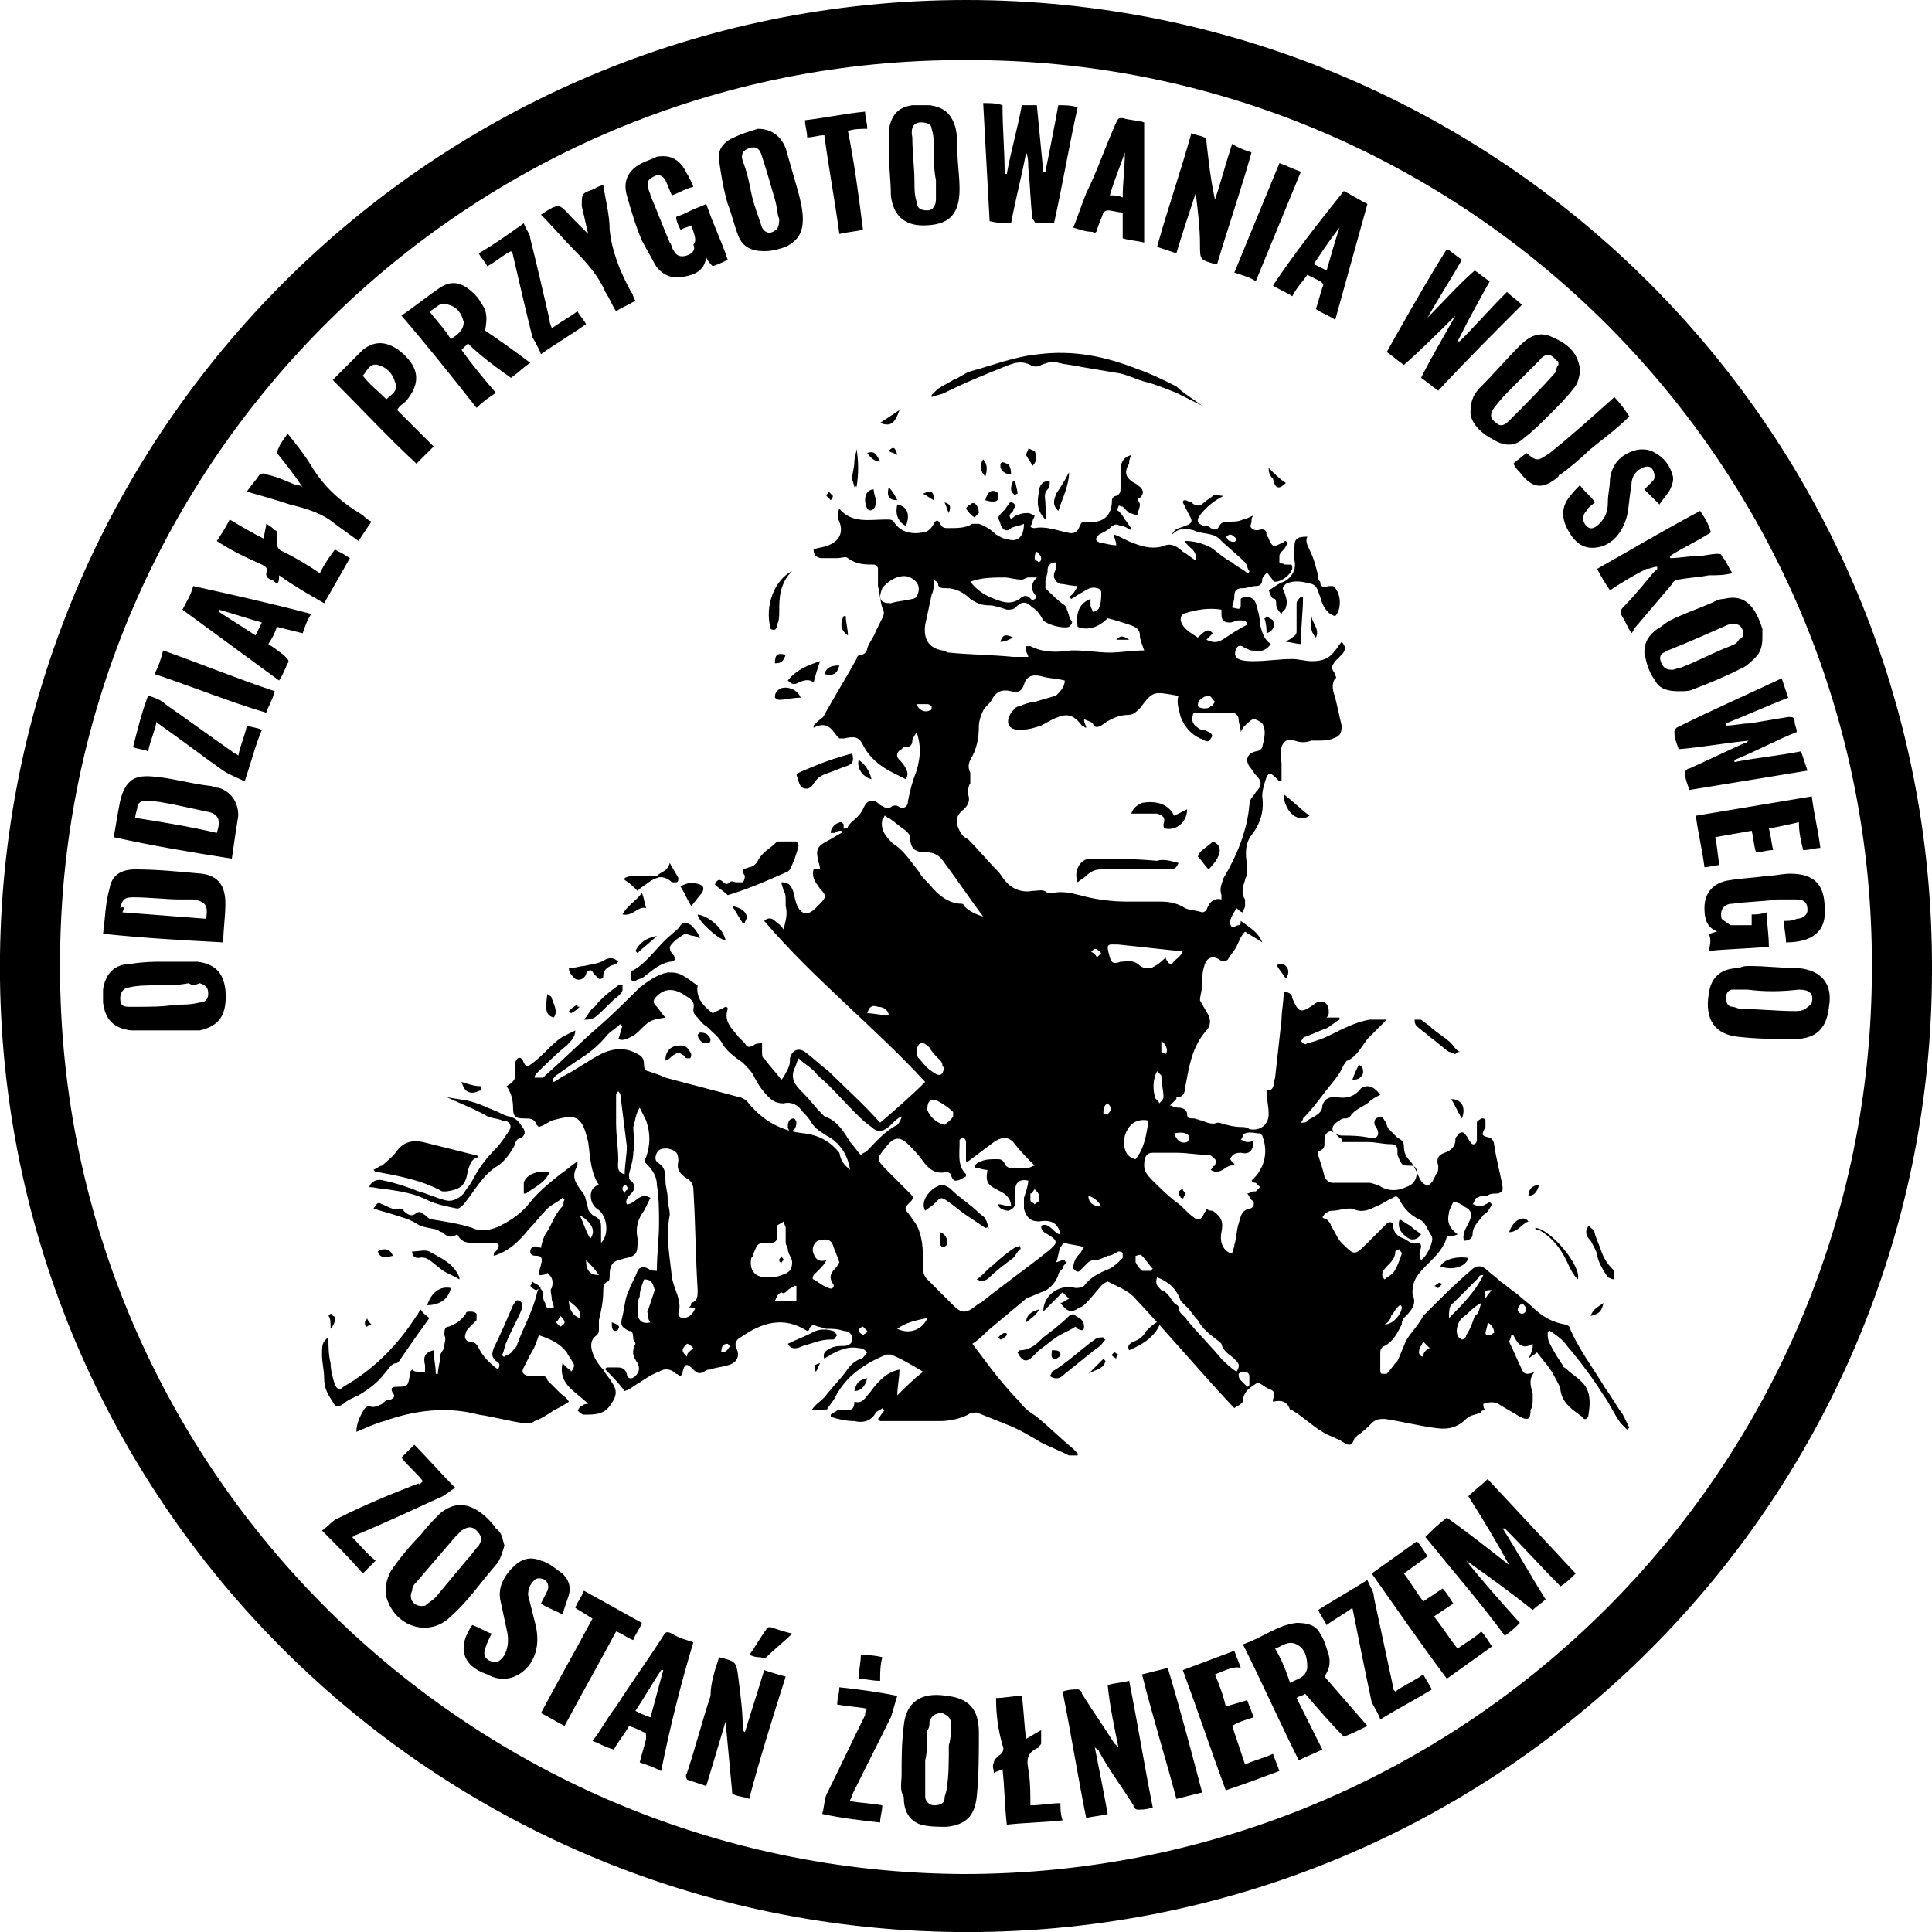
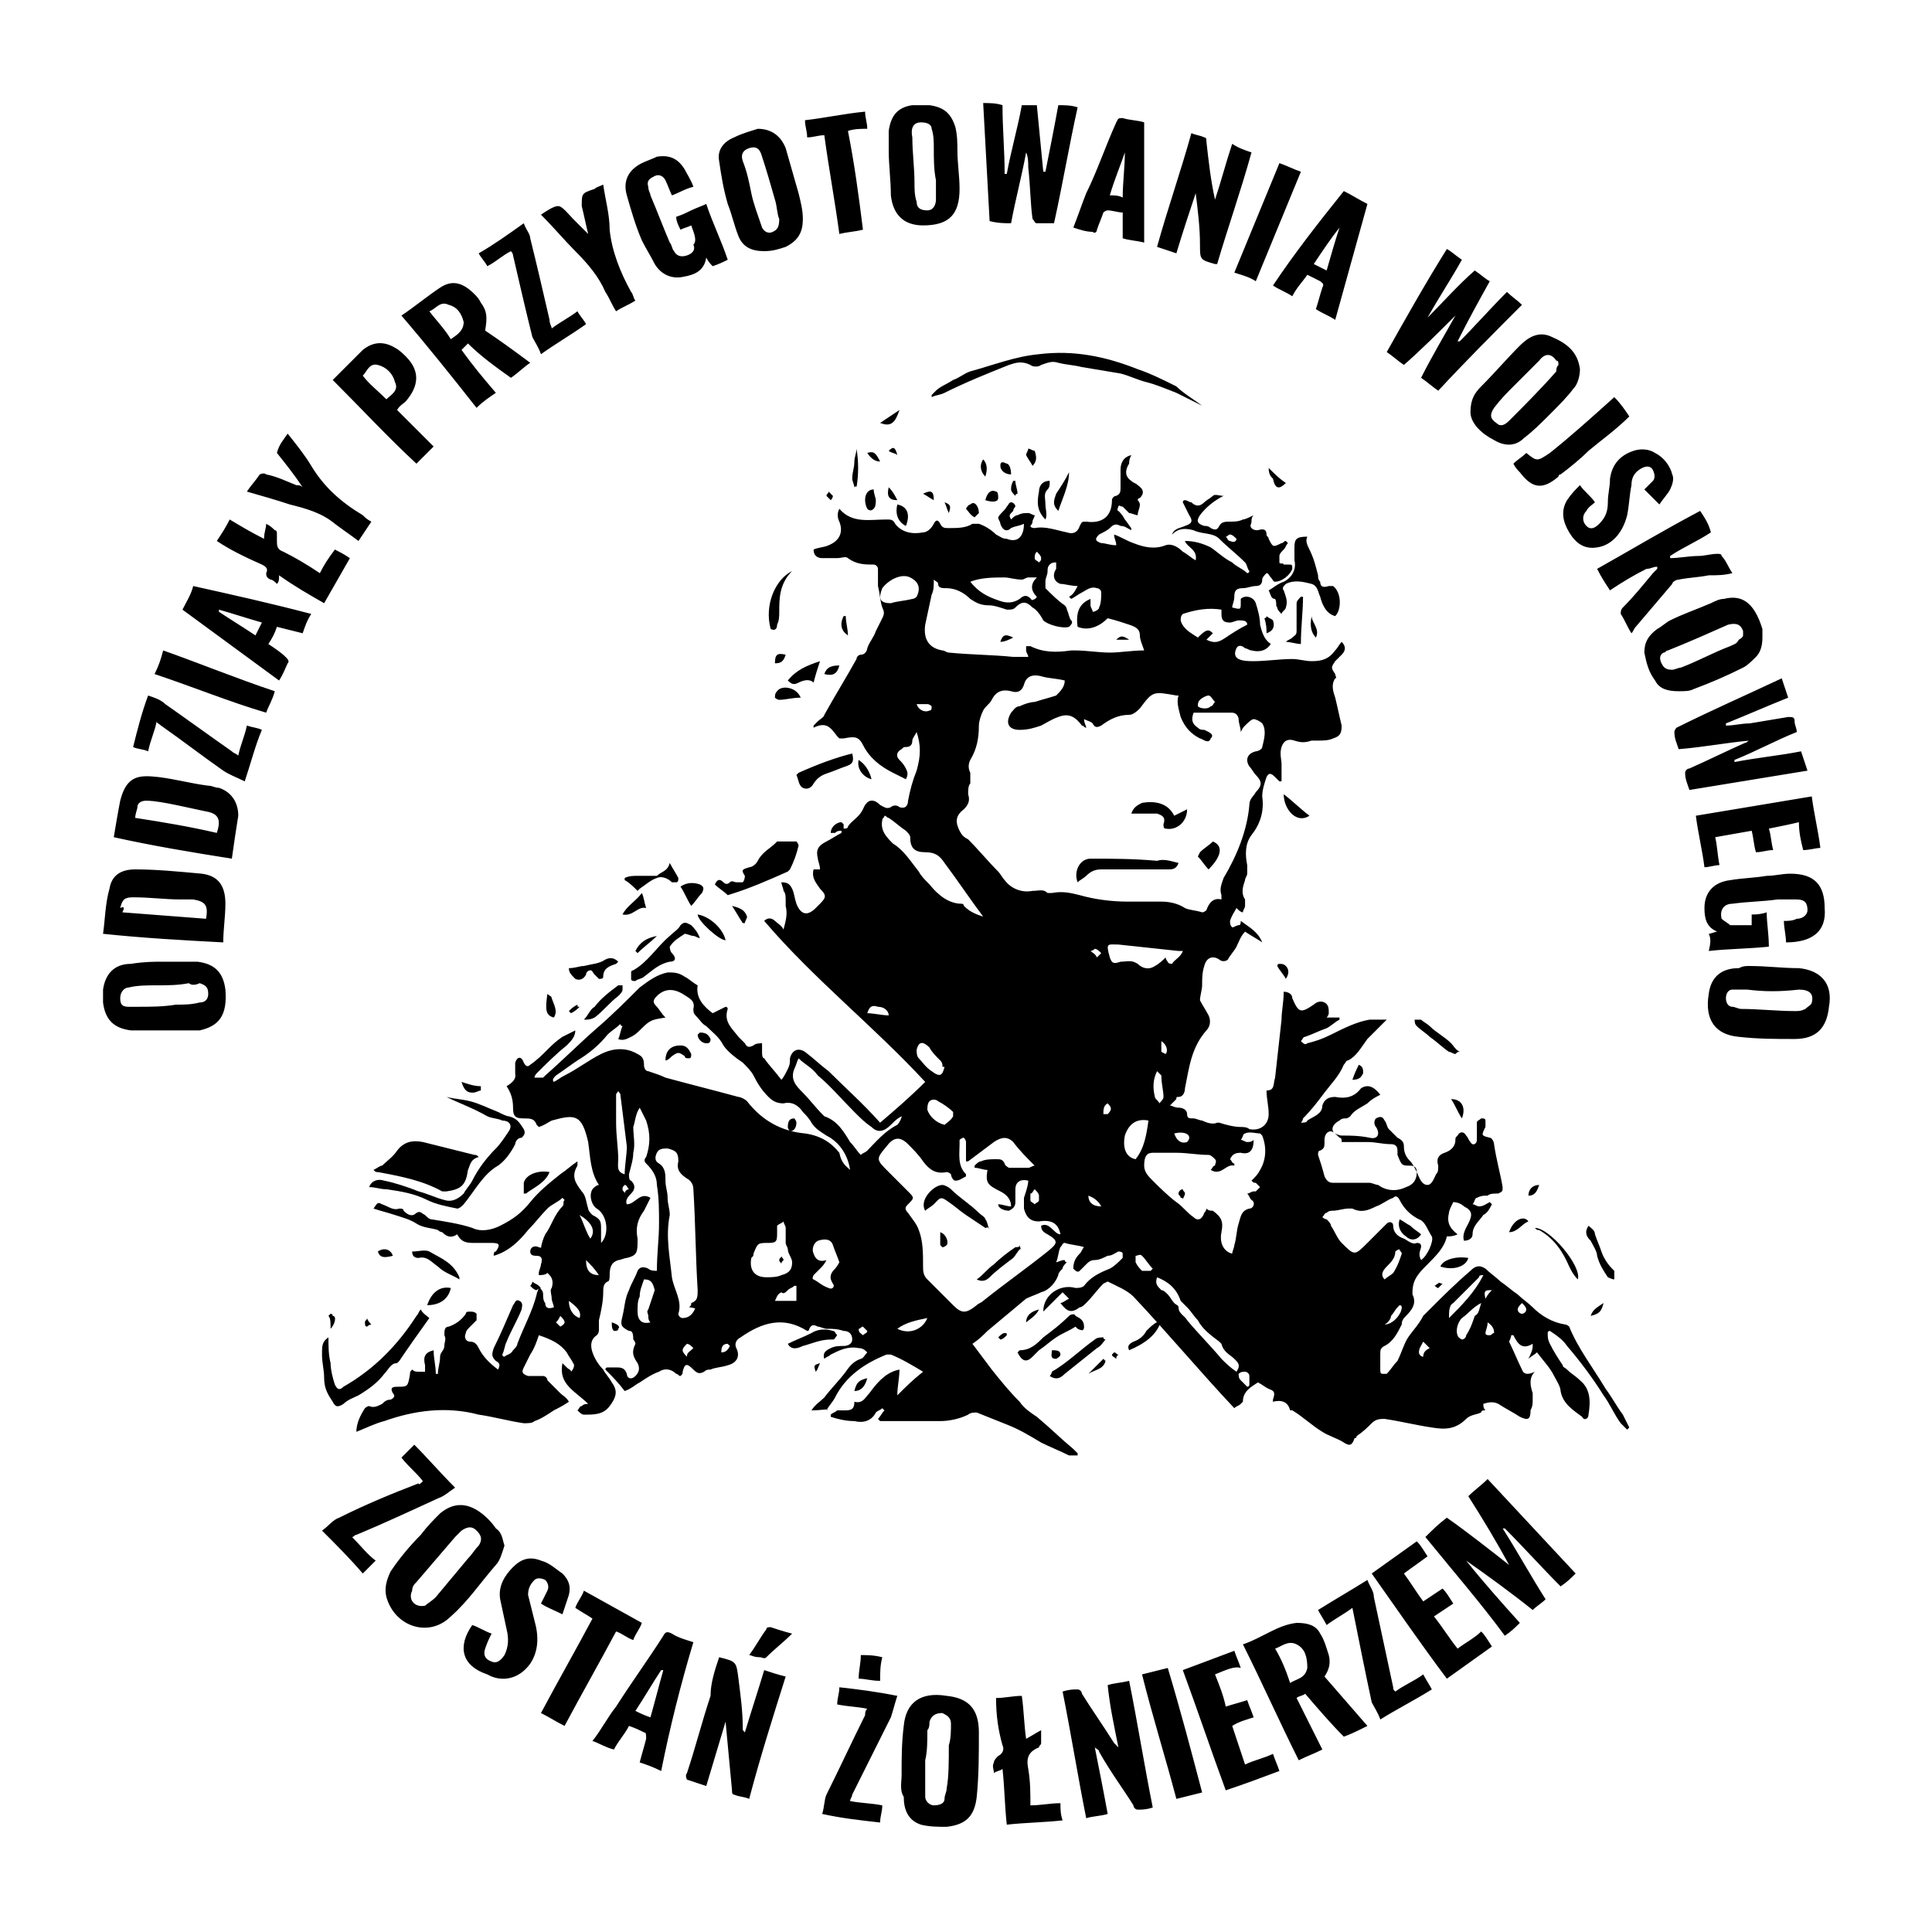
<svg xmlns="http://www.w3.org/2000/svg" xml:space="preserve" width="90" height="90" style="enable-background:new 0 0 90 90" version="1.0">
-   <path d="M45 0c24.9 0 45.1 20.2 45 45.2C90 69.9 69.8 90.3 44.5 90 19.7 89.7-.3 69.4 0 44.5.3 20 20.2 0 45 0zm0 2.8C21.8 2.7 3 21.5 2.8 44.5c-.3 23.6 18.8 42.7 42.1 42.8 23.4 0 42.3-18.9 42.3-42.2C87.3 21.7 68.3 2.7 45 2.8z" />
  <path d="M37.8 65.7c.2-.3.4-.4.6-.6.3-.4.7-.8 1-1.2.2-.3.4-.5.7-.6.1 0 .2-.2.3-.3-.1-.1-.2-.2-.4-.2-.5-.1-.9.1-1.3.3-.1.1-.2.1-.3.2-.1-.3.1-.4.3-.5.2-.1.4-.1.6-.1.2 0 .4-.1.4-.3 0-.3-.2-.4-.4-.4-.3-.1-.5-.1-.8-.1-.1 0-.3-.1-.4-.1-.2-.1-.3-.1-.4.1 0 0 0 .1-.1.1-1.1-.7-2.1-.4-3.1.3-.2.1-.3.3-.2.5.2.4 0 .7-.4.8-.3.1-.6.1-.8.2-.1 0-.2 0-.3.1-.2.1-.3.1-.5-.1-.3-.3-.4-.3-.5.1 0 .1 0 .1-.1.2-.1 0-.1-.1-.2-.1-.2-.2-.5-.3-.8-.1-.3.1-.6.3-.9.5-.2.1-.4.3-.7.4-.3-.4-.6-.7-.9-1 0 0 0-.1.1-.1h.4c.2 0 .4 0 .5.3 0 .2.2.3.4.1.2-.2.2-.4.1-.6-.2-.3-.3-.5-.1-.9 0 0 0-.1-.1-.2 0-.4-.1-.4-.2-.4-.4-.2-.4-.3-.3-.7.1-.4.1-.8.3-1.2.1-.3.3-.6.4-.9.1-.2.3-.2.5-.1.1.1.3.1.4.1 0-.8.1-1.5.1-2.2 0-.6 0-1.2-.1-1.8 0-.4-.2-.7-.5-1-.1-.1-.1-.2 0-.3.2-.6.2-1.1 0-1.7l-.3-.6c-.2.3-.2.6-.3.9 0 .4.1.8 0 1.2 0 .3-.1.6-.2 1 0 .1 0 .3.1.3.2.2.2.4 0 .6-.1.1-.3.3-.2.5.4 0 .6-.6 1.1-.3l-.3.6c-.3.4-.4.8-.3 1.3v.2c0 .5-.1.6-.5.7-.1 0-.3.1-.4.1-.3.1-.4.3-.4.7 0 .1 0 .3-.1.3-.2.1-.2.3-.2.5 0 .4-.1.9-.2 1.3v.4c0 .1 0 .2-.1.3-.3.2-.3.5-.2.8.1.3.3.6.5.8.1.2.3.4.4.6.3.4.2.7-.1 1.1-.3.4-.7.4-1.2.4-.1 0-.2-.1-.3-.2.1-.1.1-.2.2-.2.1-.1.2-.1.3-.1-.6-.6-1.4-.9-1.2-1.9l.2.2c.1.1.2.1.2.2.1-.1.2-.3.1-.4-.1-.2-.2-.3-.3-.5-.3-.4-.7-.6-1.3-.8-.1.3-.2.6-.4.9l-.3.6c-.1.2-.1.3.2.4h.7c.1 0 .2.1.2.2l.6.6c.1.1.3.2.4.4-.3.2-.5.3-.7.4-.3.2-.6.4-.9.5-.1.1-.3.1-.5.1-.7-.1-1.4-.3-2.1-.4-1.5-.4-3-.2-4.4.3-.4.1-.8.3-1.3.5 0-.4.2-.8.4-1.1 0 0 .1-.1.2-.1.2.1.4 0 .6-.1.1-.1.2-.2.4-.2.2-.1.2-.2.1-.3-.1-.2-.1-.3.2-.3.5 0 .5 0 .6-.6 0-.1 0-.1.1-.2.1.1.2.1.3.1h.3v-.3c-.1-.4 0-.6.4-.7 0 .4.1.7.1 1.1h.1c0-.3.1-.5.1-.8 0-.2.2-.3.2-.5s.1-.3 0-.5c0-.2 0-.4.2-.4.3-.1.6-.3.8-.6 0-.1.1-.1.2-.1s.2 0 .3.1v.3l-.3.3c-.1.1-.2.2-.2.3-.1.2 0 .4.2.4s.3.1.4.3c.2.4.5.7.9 1 .1-.2.1-.3-.1-.4-.2-.2-.2-.3-.1-.6.3-.6.6-1.3.9-2 .1-.1.1-.3.3-.2.2.1.1.3.1.4-.2.5-.5 1-.7 1.5-.1.2-.1.4-.2.6 0 0 0 .1.1.1.1-.1.3-.1.4-.3.1-.1.2-.2.2-.3.3-.8.7-1.5.9-2.3 0-.1.1-.2.1-.4.1.2.2.2.2.4 0 .1 0 .3.1.4 0 .2.1.3.4.2 0-.1-.1-.3-.1-.4 0-.2-.1-.4 0-.5.1-.3 0-.5-.1-.6-.2-.2-.3-.3-.2-.6 0 0-.1-.2-.1-.3-.1-.1-.2-.2-.1-.3 0-.2.1-.5.2-.7.3-.4.4-.9.8-1.3.1-.1 0-.2.1-.3l-.1-.1c-.2.2-.5.3-.7.5-.3.3-.6.7-.9 1-.4.5-.9 1-1.6 1.2 0-.1 0-.2.1-.2.2-.3.2-.4-.2-.4h-.8c-.3 0-.6 0-.8-.4-.3.2-.5.1-.7-.1 0 0-.1 0-.2-.1-.3-.1-.7-.1-1-.3-.3-.2-.7-.3-1-.4-.3-.1-.7-.2-1-.3.2-.3.2-.3.4-.2.3.1.5.3.8.2.1 0 .2 0 .2.1.2.2.4.3.6.1.2-.1.2 0 .4.1.1.1.2.2.3.2.6.1 1.3.2 1.9.4.4.2.9.1 1.3-.1.6-.3 1-.6 1.4-1.1.4-.5.9-.9 1.4-1.3.3-.2.5-.4.8-.6v.2c-.3.5-.1.8.2 1.2.2.2.2.5.3.8 0 .1.1.2.2.3.4.2.4.3.4.7v.6c.4-.4.3-1.3-.2-1.6-.3-.2-.4-.8-.1-1 0 0 .1-.1.2-.1-.4-.6-.4-1.3-.5-2-.3-1.3-.6-1.3-1.7-1-.2.1-.3.2-.6.3l-.1-.1c-.1-.3-.3-.3-.6-.3-.4 0-.5-.1-.5-.5s-.1-.7-.3-1c.5-.3.4-.5.4-.6v-.5c.1-.3.3-.3.4 0 .1.2.2.2.3.1.3-.2.6-.5.8-.7.2-.2.4-.4.7-.6l.6-.3c0 .3-.2.5-.4.7-.5.4-1 .9-1.4 1.3 0 0-.1.1-.1.2h.4l.1-.1c.8-.7 1.6-1.5 2.4-2.2.7-.6 1.4-1.3 2-1.9.4-.3.8-.6 1.3-.7.3 0 .5 0 .8.2.2.1.4.3.6.4-.1.6.3 1 .7 1.3l.6-.3s.1 0 .1.1c-.2.6.2.9.5 1.3l.3.3c.1.2.2.2.4.1.1-.1.3-.1.4-.1v.4c0 .1 0 .3.1.3.2.3.5.6.8 1 .1-.1.2-.3.3-.5.1-.2.1-.3.1-.5.1-.4.4-.5.7-.3.4.3.7.6 1.1.9.8.8 1.6 1.5 2.4 2.4.7-.6 1.4-1.2 2.1-1.9-2.4-2.6-5.2-4.8-7.5-7.5.2-.2.4-.1.5 0 .1.1.3.2.4.4.1-.4.2-.7.1-1.1v-.3c0-.1 0-.3-.1-.4 0-.1-.1-.3-.1-.4.3 0 .4.1.5.3.1.2.1.4.2.7.2.5.5.6.9.2l.2-.2c.3-.3.3-.4 0-.7-.2-.3-.4-.5-.3-.9h.3c0-.2-.1-.4-.1-.5-.1-.4 0-.6.4-.8.2-.1.5-.3.7-.4v-.1c-.1 0-.2 0-.3.1h-.2c0-.3.3-.5.5-.5l.1.1v.2c.1 0 .2 0 .2-.1.2-.3.5-.4.7-.8.2-.5.5-.5.8-.2.2.1.3.2.5.1.1-.1.3-.1.4 0 .3.1.4-.1.4-.3.1-.5.2-.9.4-1.4.2-.7.2-1.2 0-1.8-.1.2-.2.3-.2.4 0 .2-.1.3-.3.3-.1 0-.1 0-.2.1-.2.1-.3.3-.1.5.1.1.2.2.3.4.1.2.1.3 0 .5l-.6-.3c-.6-.3-1.1-.7-1.4-1.3-.2-.4-.4-.4-.9-.3h-.2l-.1-.1c-.3-.4-.5-.7-1.1-.4v-.1l.2-.2c.1-.1.3-.2.3-.3.5-.9 1-1.7 1.5-2.6 0-.1.1-.2.2-.2.2 0 .3-.2.3-.3.1-.3.3-.5.4-.8l.3-.6c.1-.2.1-.3 0-.5-.1-.3-.1-.6-.2-1v-.8c0-.1-.1-.2-.2-.2-.4 0-.8 0-1.2-.3-.1-.1-.3 0-.5 0h-.7c-.2 0-.4-.1-.4-.4.2-.1.5-.1.7-.2.5-.2.7-.6.5-1.1-.1-.2-.1-.4 0-.6.6.7 1.4.5 2.2.5.2 0 .3 0 .4.2.3.4.8.5 1.3.4.2 0 .4-.2.5-.4.1-.2.2-.2.3 0 .1.2.2.2.4.2.4 0 .8 0 1.1-.2h.3c.3.1.6.3.8.5.2.1.3.2.5.2.5.2.8-.1.8-.7-.2.1-.4.1-.6.2-.2.2-.4.1-.5-.2 0-.1-.1-.2-.1-.3.1-.2.3-.3.4-.5.1-.1.1-.2.2-.2s.2.1.2.2c0 0-.1.1-.1.2-.2.2-.2.2-.1.4.1-.1.2-.2.3-.2.2-.1.3-.1.5-.1.1 0 .2.1.3.1 0 .1-.1.2-.1.3 0 .1-.1.2-.1.2 0 .1.2.1.2.1.5-.1 1 .1 1.5.2.3.1.5 0 .6-.3.1-.2.1-.2.3-.2.7.1 1.2-.2 1.2-1 0-.1.1-.2.2-.2.2-.1.2-.2.2-.4v-.8c0-.3.1-.6.5-.7-.1.2-.1.3-.1.4-.2.3-.2.6.1.8.1.1.2.1.3.2.3.2.3.4.1.6 0 0-.1 0-.1.1.1.1.1.2.1.2 0 .2-.1.3-.1.5-.1 0-.3-.1-.4-.1l-.3-.3c-.1 0-.2-.1-.2 0 0 0-.1.2 0 .2.1.1.2.2.3.4.1.1.2.3.3.4v.1c-.2-.1-.3-.2-.5-.2-.2-.1-.3-.1-.5.1-.1.1-.3.2-.5.3-.2.2-.2.3.1.4.2 0 .4.1.7.1 0-.2-.1-.3-.1-.5.3.1.6.3.9.4.5.2 1 .3 1.5.1.3-.1.6.1.8.3.2.1.4.3.6.4.1-.5-.4-.6-.5-.9.4 0 .8.1 1.2.3.3.2.6.5 1 .7.2.2.5.3.7.5 0 0 .1 0 .1-.1-.1-.1-.1-.3-.2-.4-.4-.4-.8-.7-1.2-1.1-.3-.3-.8-.2-1.2-.4-.4-.1-.7-.1-1 .2.1-.3.4-.3.6-.4.3-.1.4-.2.2-.5l-.3-.6s0-.1.1-.1.2.1.3.1c.2.2.4.2.6 0 .1-.1.3-.2.4-.3.1-.1.3 0 .5 0-.4.2-.8.5-1.1.9-.2.3-.1.4.2.5.1 0 .2 0 .3.1.2.1.3.1.4-.1.1-.2.3-.2.5-.2s.4 0 .6-.1c.1 0 .3-.1.5-.2-.1.1-.1.2-.1.3 0 .1-.1.2 0 .3.1.1.2.1.3.1.3-.1.4 0 .4.2 0 .1.1.1.1.2.2.4.2.4.6.2.1 0 .1-.1.2-.1l.1.1c-.1.1-.1.2-.2.3-.1.1-.2.2-.2.3v.3c0 .1.2 0 .2.1h.2c.2 0 .2 0 .2.2-.1.3-.5.6-.8.6-.1 0-.1-.1-.2-.2s-.1-.2-.2-.2c-.1.1-.2.2-.2.3 0 .2-.1.3-.3.3-.2 0-.4.1-.6.1-.3 0-.4.1-.4.4 0 .2-.1.4-.1.5.4.1.4.1.4-.2v-.2c.2-.2.6-.1.7.2.1.3.2.7.2 1 .1.4.2.7.5.9-.2.3-.5.4-.9.3-.1 0-.2-.1-.3-.1-.1-.1-.3-.2-.4 0-.1.2-.1.4.1.5.2.1.5.1.7.1.6 0 1.2-.1 1.8-.1.3 0 .6.1.9.1.5 0 .8-.1 1.1-.5.1-.1.2-.3.3-.4.2.2.2.4 0 .6l-.3.3c-.2.3-.2.3 0 .6 0 .1.1.2 0 .2-.2.3-.1.6 0 .9.1.4.2.9.3 1.3 0 .4-.1.5-.4.6-.2.1-.5.1-.7.1h-.3c-.3.1-.5.1-.8 0-.3-.1-.5 0-.6.3-.1.3 0 .6 0 .8v.8h-.1l-.2-.2c-.2-.2-.3-.2-.4 0-.1.3-.2.6-.2.9.1.7-.1 1.3-.5 1.8-.3.4-.3.9-.2 1.4v.4c0 .1-.1.2-.1.3-.1.3-.2.6 0 .9v.3c0 .1-.1.2-.1.3-.1 0-.2-.1-.3-.2-.1.2-.2.3-.3.6 0 .1 0 .2.1.3.1 0 .2-.1.3-.1.1 0 .1-.1.1-.2.4.3.8.5 1 1-.3-.2-.5-.3-.8-.5-.2.2-.3.5-.4.7-.1.2-.3.4-.4.6-.1.1-.3.1-.4 0-.3-.2-.6-.1-.7.3-.1.3-.1.6-.1.9 0 .2-.1.5-.1.7.1.2.3.5.4.7.1.2.1.5-.1.7-.7.8-.8 1.7-1 2.7 0 .2-.1.4-.3.4-.1 0-.1 0-.1.1l-.3.3c.1 0 .2.1.4.1s.4.1.4.3c0 .2.1.2.3.2.1 0 .3.1.4.1.2.1.5.2.7.1h.1c.3.1.7.2 1 .2.1 0 .3 0 .4.1.5.1.9-.2.9-.7 0-.4-.1-.7-.1-1.1.4 0 .3-.3.4-.6l.3-2.7c0-.4.1-.8.1-1.3.2 0 .4.1.4.3.3.7.4.7 1 .3.1-.1.3-.2.5-.1s.2.3.2.5c0 0 0 .1-.1.2h.6v.1c-.2.1-.4.3-.6.4-.3.1-.7.3-1 .4-.1 0-.1.1-.2.2.1.1.2.2.3.1.4-.1.7-.2 1.1-.4.6-.3 1.2-.6 1.8-.7h.8l-.2.2-.7.7c-.3.4-.5.8-.9 1-.1 0-.1.1-.2.2-.2.5-.6.9-.9 1.3-.3.4-.6.8-1 1.2 0 0 0 .1-.1.2.1 0 .3 0 .3-.1.3-.2.7-.3.7-.7.1-.3.3-.4.6-.4.5.1.9 0 1.2-.4.3-.2.6-.1.9.3-.2.1-.4.2-.6.4-.3.2-.6.3-.8.6 0 0-.1.1-.2.1s-.2 0-.3.1c-.2.1-.4.3-.3.5 0 .1.3.2.4.2.4 0 .8 0 1.3.1.4.1.5-.2.3-.5-.1-.1-.1-.3 0-.4.2-.1.3-.1.4.1.1.1.1.3.2.4l.4.4c.2.1.3.2.3.4 0 .3.1.5.3.7.1.1.2.3.3.5.1.2.2.6.5.6.2 0 .3-.3.4-.5.1-.1.1-.2.1-.4-.1-.3 0-.5.3-.6.3-.1.5-.3.5-.6 0-.1 0-.1.1-.2.1-.2.3-.2.4 0 .1.1.1.2.2.3.1.2.3.1.3-.1v-.8c0-.1.1-.1.2-.2.1 0 .2 0 .2.1v.3c-.2.4-.2.4.2.5.1 0 .2.2.2.3.1.7.3 1.4.4 2 0 .2 0 .2-.2.3-.2 0-.4 0-.5.1-.2 0-.3 0-.5.1-.1 0-.1.2-.2.3.1 0 .2.1.3.1.2 0 .3-.1.5-.2l.1.1c-.1.2-.2.4-.4.5-.2.3-.5.5-.5.9 0 .2-.2.3-.4.3-.1-.3.1-.6.2-.8.2-.4.2-.6-.2-.8-.1-.1-.3-.2-.5-.2-.1.2-.2.4-.2.5-.1.4 0 .7.4 1-.2.1-.4.1-.5.1-.1.5-.5.9-.9 1.3s-.7.7-.7 1.3v.1c.2.4 0 .7-.3 1-.1.1-.2.2-.2.4-.2.4-.4.8-.8 1-.2.1-.2.2-.2.4v.7c0 .1 0 .2.1.2h.2c.2-.2.3-.4.5-.6.2-.4.3-.8.5-1.1.2-.3.5-.6.7-1l.3-.3c.6-.6 1.2-1.2 1.9-1.8.2-.2.4-.3.7-.1.2.2.5.4.7.6.3.2.5.4.8.6.2.2.5.4.7.6.4.4.9.7 1.5.8.1 0 .2.1.2.1.4 1 1.1 1.9 1.7 2.9.3.4.5.8.8 1.2l.3.6-.1.1-.3-.3c-.3-.4-.5-.9-.8-1.3-.5-.8-1.1-1.6-1.7-2.3-.2-.3-.5-.5-.8-.7 0 0-.1 0-.1.1 0 .2 0 .3.1.5.2.4.4.7.6 1 0 .1.1.1.2.2.2.2.4.3.6.5.5.4.5 1 .4 1.6 0 .2-.2.3-.3.1-.4-.3-.9-.6-1-1.2 0-.2-.2-.5-.3-.7-.2-.4-.5-.7-.8-1.1-.1.1-.3.2-.4.3.1-.2.2-.4.2-.6v-.1c-.5.3-.7 0-.9-.4h-.1c0 .1-.1.3-.1.3.2.4.4.9.6 1.3.1.3.4.2.6.1-.3.3-.2.7-.1 1v.3c0 .2 0 .3-.1.5 0 .4-.1.5-.5.3-.3-.2-.7-.4-1-.6-.2-.1-.4-.1-.7 0 0 .1 0 .2.1.3-.1 0-.2 0-.2.1-.2.1-.5.1-.7.3-.5.5-1 .5-1.6.4-.7-.1-1.5-.3-2.2-.4-.2 0-.4 0-.6.2-.2.2-.4.4-.7.6 0 0 0 .1-.1.1-.1.3-.2.4-.5.2s-.7-.3-1-.5c-.5-.3-.9-.7-1.4-1h-.1c-.1-.4-.4-.5-.8-.4v-.1c.1-.3.1-.4-.2-.5-.2-.1-.3-.2-.5-.3-.3.2-.7.4-.7.9l-.1.1c-.1.1-.2.1-.3.2-1.6-1.7-3.1-3.5-4.7-5.2-.3-.3-.8-.5-1.2-.7l-.2.1c-.3.3-.5.6-.8.9-.1.1-.2.2-.3.2-.4.3-.6.2-.9-.2.1 0 .2-.1.4-.2l-.3-.3-.9.9c0-.8.8-1.3 1.5-1.1.1 0 .3 0 .4-.1.3-.4.7-.6 1.2-.8.2-.1.4-.3.6-.5v-.2c0-.1-.2-.1-.2-.1-.2.1-.3.2-.5.2-.2.1-.4.2-.6.2-.2 0-.3.1-.4.2l-.3.3c-.1.1-.2 0-.3-.1 0-.3.1-.5.3-.7.1-.1.1-.2.2-.3-.3-.1-.6-.1-.9-.2-.1 0-.1.1-.2.2-.1.2-.1.5-.2.7.1 0 .2-.1.4-.1 0 0 0 .1.1.1-.1.1-.2.2-.2.3-.1.1-.2.2-.2.3-.1.3-.4.7-.8.8-.2.1-.5.2-.7.3L46 62c-.2.2-.4.4-.7.6l.9 1.2c.4.5.8 1 1.3 1.5.2.3.5.5.8.7.6.5 1.1 1 1.7 1.5l.2.2v.1h-.4c-.4-.2-.9-.4-1.3-.6-.5-.3-1-.6-1.5-.8l-1.5-.6c-.1 0-.3 0-.4.1-.4.2-.9.3-1.3.3H41l-.1-.1c.1-.1.2-.3.3-.4l-.1-.1c-.1.1-.2.1-.3.2-.2.4-.6.5-1 .4-.4 0-.8-.1-1.1-.2v-.1c.1-.1.2-.1.3-.2h.4c.3 0 .4-.1.4-.4.4.1.5-.2.7-.4.5-.7.9-1 1.4-1.1 0 .4-.1.8-.1 1.2.4-.4.7-.7 1.2-1.1-.5-.3-1-.6-1.5-.8h-.2c-1 .4-1.9 1-2.4 2-.1.2-.3.4-.4.6.2-.1-.2 0-.7 0zm11.8-34c-.4-.1-.8-.1-1.1-.2-.4-.1-.7 0-.8.4-.1.3-.3.4-.6.3-.4-.1-.7 0-.9.4-.1.2-.3.3-.4.5-.1.2-.2.5-.2.7 0 .6-.1 1.1-.4 1.6-.1.2-.1.4 0 .6v.5c-.1.1-.1.3-.1.5.1.3 0 .5-.2.7-.4.3-.4.6-.2 1 .1.2.2.3.4.4.5.5.9 1 1.4 1.5.1.1.2.3.3.4.3.4.8.6 1.3.5.3 0 .5-.1.7.1h.2c.5-.1.9 0 1.3.1.7.2 1.5.3 2.2.3h1.6c.4 0 .8.1 1.1.3.2.1.5.1.8.2.1 0 .2-.1.2-.1.1-.3.3-.6.7-.5v-.2c-.1-.3 0-.5.1-.8.6-1 1.1-2.2 1.2-3.4 0-.3.2-.4.3-.6.3-.3.3-.5 0-.8-.1-.1-.2-.3-.3-.4-.2-.3-.1-.6.3-.7.1 0 .3-.1.3-.2.1-.4.2-.8 0-1.1-.1-.1-.3-.2-.4-.2-.1 0-.3.2-.4.3-.1.1-.1.1-.2.3 0-.2-.1-.4-.1-.6 0-.1-.1-.3-.3-.3h-1.8c-.1.3-.1.5.2.7.1.1.2.1.3.1.2.1.5.2.3.4-.1.3-.4 0-.5 0-.4-.2-.7-.5-.9-1-.1-.4-.2-.7-.1-1h-.1c-1.1-.2-1.1-.2-1.7.6-.1.1-.3.3-.5.3-.5 0-.9.2-1.3.5-.2.1-.3.1-.4-.1-.1-.1-.2-.1-.4-.2 0 .2.1.3.1.4-.1 0-.1-.1-.2-.1-.3-.4-.6-.6-1.1-.4-.3.1-.6.3-.8.4-.3.1-.6.2-1 .2-.5 0-.7-.3-.4-.8.1-.1.2-.3.4-.3.2-.1.5-.2.7-.2.3-.1.7-.2 1-.3.2-.2.4-.4.4-.7zM47.9 55c-.4-.1-.6.1-.6.4v.6c0 .2-.1.3-.3.4-.2 0-.5-.1-.5-.3.2 0 .4.1.6.1 0-.4-.3-.6-.5-.7-.6-.3-.7-.4-.6-1-.2 0-.4-.1-.6-.1v-.1c.1-.1.2-.2.3-.2.2-.1.5-.1.7-.1.2 0 .3 0 .4.2 0 .1.2.2.2.2h.9c.1 0 .2-.1.3-.1-.4-.4-.7-.7-1-1.1-.3-.3-.6-.2-.9 0l-1.2.9H45v-.9c0-.1-.1-.2-.1-.2-.1 0-.2.1-.2.1v.2c0 .5-.1 1 .3 1.4v.1c-.2.1-.3.2-.5.2-.1 0-.2-.2-.2-.3 0 0-.1-.1-.2-.1-.5.1-.8-.1-1.1-.5-.2-.3-.5-.6-.7-.8-.4-.4-.7-.3-1 .1-.5.6-.5.6.1 1.2l.9.9c.3.3.3.3 0 .6-.1.1-.2.2 0 .4.2.3.4.5.5.8.2.5.2 1.1.2 1.7 0 .2 0 .4.2.6l1.2 1.2c.4.4.6.4 1.1 0 .1-.1.2-.1.3-.2 1-.8 2-1.5 3-2.3.5-.4.5-.5 0-.8-.2-.1-.3-.2-.3-.4.4-.2.6.4.9.4-.1-.5-.4-.7-1-.6-.4 0-.6-.2-.7-.6v-.5c.1-.3.2-.6.2-.8zm-8.3-.5s0-.1 0 0c-.1-.7-.5-1.3-1.1-1.6-.3-.2-.5-.3-.7-.6-.1-.2-.3-.4-.4-.5-.2-.3-.5-.5-.9-.4-.3 0-.5-.1-.7-.3-.3-.3-.5-.6-.7-1-.1-.2-.3-.4-.5-.6-.3-.2-.7-.5-.9-.8-.2-.4-.5-.6-.8-.9-.2-.1-.3-.3-.5-.5-.1-.1-.1-.2-.1-.3.1-.4-.2-.5-.5-.7-.5-.3-.9-.2-1.2.1-.2.2-.2.3 0 .5.1.1.2.3.4.5-.6.1-.7.1-1.1.5-.2.2-.3.3-.5.4-.2.1-.4.2-.6.1.1-.2.1-.4.2-.6 0 0-.1 0-.1-.1-.2.2-.4.3-.6.5-.4.5-.9.9-1.4 1.2-.3.2-.7.5-1 .7-.1.1-.2.2-.1.3.2-.1.3-.2.5-.3.6-.3 1.1-.7 1.7-1 .6-.3 1.2-.3 1.7 0 .2.1.3.2.3.5 0 .2.1.3.2.3.3.1.6.2.8.3 1.1.3 2.3.6 3.4.9.1 0 .3.1.4.2.7.9 1.6 1.4 2.7 1.5.7.1 1.2.4 1.6.9.1.5.3.6.5.8zm10.6-27.2c-.3 0-.6-.1-.8-.1-.3-.1-.4-.4-.2-.7v-.3c-.1 0-.2 0-.3.1-.1.1-.1.2-.1.3 0 .2-.1.3-.1.5v.3c.3.3.6.6.9.8 0 0 .1.1.1.2.1.2.1.4.2.5.1.1 0 .2-.1.3-.3.1-1-.1-1.2-.3-.1-.2-.3-.5-.5-.6-.3-.3-.5-.3-.8 0-.1.1-.2.1-.4.1-.3-.1-.6-.2-.8-.2-.4 0-.6-.1-.9-.3-.3-.3-.7-.5-1.1-.5-.2 0-.4 0-.4-.2 0-.1-.1-.1-.2-.2 0 .3 0 .5-.1.7-.1.5-.2.9-.3 1.4-.1.7.2 1.1.8 1.2.1 0 .2.1.3.1 1 .1 2 .1 3 .2h.7c0-.1-.1-.2-.1-.3v-.2h.2c.6.3 1.2.3 1.9.2h.2c.5 0 1.1.1 1.6.1s1-.1 1.6-.1c-.1-.3-.2-.5-.2-.7 0-.3-.2-.4-.5-.5-.3-.1-.6-.2-1-.3-.4.4-.9.6-1.4.4-.1-.7.1-1.1.6-1.3v.3c0 .1.1.2.1.3.1 0 .3-.1.3-.2.1-.2.1-.5.1-.7 0-.1-.1-.2-.2-.2-.3-.1-.5.1-.7.2-.2.1-.3.2-.5.3l-.1-.1c.2-.1.3-.3.4-.5zm7.2 31.1c0-.1.1-.3.1-.4.1-.3.1-.7.2-1 .1-.3.1-.6.5-.7.2 0 .3-.3.1-.4-.1-.1-.1-.2-.2-.3.1 0 .2-.1.3-.1h.1l.2-.2-.2-.2c-.1 0-.1 0-.2-.1.2-.2.3-.3.4-.5.3-.5.3-1.1.1-1.6l-.1-.1c-.2 0-.5-.1-.7 0-.1 0-.1.2-.2.3.1 0 .2.1.3.1.1 0 .2 0 .3-.1 0 .5-.2.7-.6.6-.3 0-.4.1-.5.3.1.1.1.2.2.2v.1c-.4-.1-.6.5-1.1.2.1-.1.1-.2.2-.2 0-.1.1-.2 0-.3-.1-.1-.2-.2-.3-.2-.5 0-1-.1-1.5-.1h-1.1c-.3 0-.4.2-.4.6 0 .3.2.5.4.7.3.3.7.7 1.1 1 .3.2.5.5.8.7.2.2.4.1.5-.2 0 0 .1-.1.1-.2.1.1.2.1.3.1.4.3.5.5.4 1-.1.5.1.9.5 1zm-25.3 2.5c.1-.1.1-.1.1-.2.3-.1.3-.3.3-.6-.1-1.6-.1-3.1-.2-4.7 0-.2-.1-.4-.3-.5-.3-.2-.5-.4-.4-.8 0-.4-.1-.5-.5-.6-.2 0-.4 0-.5.2-.1.2-.1.4.1.5.3.2.3.5.3.8 0 .3.1.5.1.8 0 .3.1.5.1.8-.2 1 0 1.9.1 2.9.1.6.5 1.1.3 1.7 0 .1.1.2.2.2.3 0 .5-.2.6-.5 0 .1-.1 0-.3 0zm30.4-7.7c0-.1 0-.2-.1-.2-.1-.1-.3-.3-.4-.3-.2 0-.3.2-.3.4v.1c0 .2 0 .3-.2.4-.1 0-.1.1-.1.2.1.3.2.6.3 1 .1.2.2.3.4.3h1.7c.1 0 .3.1.4.1.4.3.9.3 1.3.1.3-.1.5-.3.5-.7 0-.2-.1-.3-.3-.3-.4 0-.4 0-.6-.5v-.2c0-.2-.1-.3-.3-.3-.4 0-.7-.1-1.1-.1h-1.2zm3.7 5.5c.3-.2.6-.9.5-1.1-.2-.3-.3-.7-.6-.8-.4-.2-.7-.5-.9-.9-.1-.2-.2-.2-.3-.1-.3.1-.5.3-.8.4-.4.2-.7.3-1.1.1h-.2c-.2 0-.5.1-.7.1-.1 0-.2 0-.3.1-.1 0-.1.1-.2.2 0 0 .1.1.2.1.1.1.2.2.2.3.2.3.3.6.5.8.6.6.6.6 1.2 0l.2-.2.7-.7c.1-.1.3-.1.3.1 0 .3.2.5.5.6.2.1.4.3.6.2.2 0 .2.1.2.2-.1.3-.1.4 0 .6zm-29-9.4c0 .1 0 .1 0 0-.1.2-.1.3-.2.5-.2.5.1.8.4 1.1.3.3.6.7.9 1l.1.1c.6.2.9.7 1.2 1.2.2.2.3.4.5.6.1-.1.2-.1.3-.2.4-.4.8-.9 1.4-1.2.1-.1.2-.3.2-.4-.2.1-.3.2-.5.4-.3.3-.6.4-.9.1-.3-.2-.5-.4-.8-.7-.6-.6-1.1-1.2-1.7-1.7-.3-.4-.6-.5-.9-.8zm8.6-6.6c-.6-.8-1.2-1.7-1.8-2.5-.2-.3-.4-.5-.9-.5s-.7-.2-.7-.7c0-.1-.1-.2-.2-.3-.3-.2-.5-.4-.8-.6-.1 0-.1-.1-.2-.1 0 .1-.1.1-.1.2-.1.5.2.8.5 1.1.5.3.8.8 1.2 1.3.1.2.3.4.5.6.4.5.9.9 1.5.9 0 0 .1 0 .1.1.3.3.6.4.9.5zm-9.6 14.7c0 .4 0 .5-.4.5-.5 0-.5 0-.7.5 0 .1 0 .1-.1.2-.1.5.1.9.7.9.2 0 .5 0 .7-.1.4-.1.5-.3.5-.6 0-.2-.2-.4-.2-.6 0-.1-.1-.2-.1-.3v-.7c0-.1-.1-.2-.1-.3-.1.1-.2.1-.3.2v.3zm12.1-29.6c-.3-.3-.3-.6 0-.9h-.4c-.1 0-.2.1-.3.1-.3 0-.6-.1-.8-.1-.5 0-1.1 0-1.6.2.4.5.8.7 1.4.9.3.1.6.1.9-.1.2-.2.4-.2.6.1-.1-.1.1 0 .2-.2zm8.6.6c-.6-.1-1.2 0-1.8.2-.1.1-.1.2-.1.3.1.4.5.6.8.8.4-.4.5-.4.7-.2l-.3.3c.4.2.6.1.9-.1.3-.2.6-.4 1-.6 0-.2-.2-.2-.4-.2-.1 0-.3.1-.4.1-.3 0-.4-.1-.4-.4v-.2zm-1.8 15.9h-.2c-.9-.1-1.9-.2-2.8-.3-.5 0-.6-.1-.4.6.1.3.2.3.5.2.3 0 .5-.1.8.1.2.2.5.3.8.1.2-.1.4-.3.5-.4 0 .1.1.2.1.2 0 .1.2.1.2.1.1-.2.4-.3.5-.6zm-1.2 15.2c-.1.3 0 .4.2.6.1 0 .2.1.3.2.1.1.2.3.3.4.1.1.2.1.2.2 0 .3.3.4.4.6.5.6 1.1 1.2 1.6 1.8.2.2.4.4.7.6.2-.3.1-.4-.1-.6-.2-.2-.5-.3-.6-.7l-.1-.1c-.4-.3-.8-.6-1-1-.2-.2-.3-.4-.5-.6l-.3-.3c-.2-.6-.6-.9-1.1-1.1zM41.5 28.1c.3-.1.6-.1 1-.2.1 0 .2-.1.2-.1.2-.4.1-.7-.3-.9-.4-.2-1 .1-1.3.5-.2.5-.1.7.4.7zm-3 30.6c-.1.2-.2.3-.3.4l-.3.3s-.1.2 0 .2c.2.1.4.3.7.4.2.1.3-.1.2-.2-.2-.3-.1-.5.1-.7.1-.1.2-.3.2-.3-.1-.3-.2-.5-.3-.8-.1-.3-.4-.3-.7-.2-.2.1-.3.4-.2.6.1.3.3.4.6.3-.1 0-.1 0 0 0zm-9.4-4c0-.4.1-.9.1-1.3l-.3-2.4c0-.1-.1-.1-.1-.2 0 .1-.1.1-.1.2v1.3c0 .6.1 1.2.1 1.7 0 .3-.1.6.3.7zm24.4-2.5c-.5-.1-.9.1-1.1.7-.1.5 0 1 .5 1.1.4-.5.5-1.1.6-1.8zm-9.6-2.6s0-.1-.1-.2c-.2-.2-.4-.4-.5-.6-.3-.3-.5-.3-.6.1 0 .1 0 .3.1.4.2.2.3.4.6.6.4.3.5.2.6-.2-.1 0-.1 0-.1-.1zM69 60.7c-.1 0-.1 0 0 0-.4.2-.6.5-.9.7-.2.2-.3.6-.2.8 0 .1.2.2.2.2.1 0 .2-.1.2-.2.2-.3.3-.6.4-.9.2-.1.2-.3.3-.6zm-25-8.3c.1-.1.3-.2.4-.4v-.2c-.2-.2-.5-.4-.7-.5-.1-.1-.3-.1-.4 0-.1.1-.1.3-.1.4.1.3.4.6.8.7zm-14 7.2c-.1.3-.2.5-.2.8-.1.2-.1.4-.1.7 0 .4.2.6.6.5-.1-.1-.1-.2-.1-.3 0-.1-.1-.2 0-.3l.3-.9c-.1-.4-.2-.5-.5-.5zm37.5 1.8c.6-.6 1.2-1.2 1.6-2-.1 0-.2 0-.2.1l-.6.6-.6.6c-.2.1-.2.4-.2.7zm-3-1.8c.1-.1.3-.2.4-.3.2-.3.3-.6.4-.9 0-.1-.1-.1-.1-.2-.1 0-.2.1-.2.1 0 .3-.2.5-.4.7-.2.2-.3.4-.1.6zm-10.6-9.7c-.2.4-.2.8-.1 1.2 0 .1.2.2.2.3.1-.1.2-.2.2-.3 0-.3-.1-.6-.1-1l-.2-.2zM43.2 61.4c-.5.1-1 .2-1.4.5.6.3 1.2 0 1.4-.5zm-7.1-.8h1v-.7H37c-.1.1-.2.1-.3.2-.1.1-.2.2-.3.1-.2.1-.2.2-.3.4zm17.5-1.4.1-.1c-.2-.2-.3-.4-.5-.6-.1-.1-.2 0-.3 0v.3c.1.2.2.3.3.4h.4zM56.1 33c.1 0 .2 0 .3-.1.1 0 .1-.1.2-.2-.1-.1-.2-.3-.3-.3-.1 0-.3.1-.4.2-.1.1-.1.2-.1.3.1.1.3.1.3.1zM40.4 47.2c.3 0 .7.1 1 .1 0-.2-.2-.4-.5-.4-.3-.1-.4 0-.5.3zm24.1 14.5c.4 0 .8-.5.8-.8 0 0 0-.1-.1-.1l-.1.1c-.1.1-.2.3-.3.4 0 .1-.1.3-.3.4zM27 56.6c.2.4.3.8.5 1.1.3-.4 0-.8-.5-1.1zm27.7-3.8c.1.3.3.5.6.4 0 0 .1-.1.1-.2 0-.2-.3-.3-.7-.2zm-28.2 7.8c0 .4.2.7.5.8.1-.3-.1-.5-.5-.8zm31.6 4s.1 0 .1-.1v-.4c0-.1-.1-.2-.2-.2s-.2 0-.3.1c0 .1 0 .2.1.3l.3.3zm8.5-1.8-.3-.3c-.1.2-.2.3-.2.5 0 .1.1.2.2.2 0-.2.1-.3.3-.4zM48 55.9c0 .1.1.1.2.2.1-.1.2-.1.2-.2v-.2c0-.1-.1-.2-.2-.3-.1.1-.1.2-.2.2v.3zm-5.3-23.1c.1.3.4.4.6.3.1 0 .1-.1.1-.2 0 0-.1-.1-.2-.1h-.5zM27.9 59.4c-.2-.3-.4-.5-.6-.7 0 .5.2.7.6.7zm41.4 2.2c0 .2-.1.4-.1.5 0 .1.1.1.2.1s.1-.1.2-.1c0-.1 0-.3-.3-.5zm-37 1.2c-.1-.1-.2-.2-.3-.2-.1.1-.2.2-.2.3 0 .1.1.2.2.3 0-.2.1-.2.3-.4zm18.8-18.2.2-.2c-.1-.1-.2-.2-.3-.2 0 0-.1.1-.2.1.1.1.2.1.3.3zm-.4 11.1c0 .3.2.5.6.5-.1-.2-.3-.4-.6-.5zm20.2 5c-.1.1-.2.2-.2.3 0 .1.1.2.2.2s.2-.1.2-.2-.1-.2-.2-.3zM54.1 48.5v.5l.2.1c.1-.1.1-.4-.2-.6zm-2.5 2.9c-.2.1-.2.3-.2.5h.2c.2-.2.2-.3 0-.5zm6-26.3c-.1-.1-.2-.2-.3-.2-.1 0-.1.1-.2.1.1.1.1.2.2.2.2.1.3 0 .3-.1zM25.9 61.6l.2.2s.2-.1.2-.2-.1-.2-.2-.3c-.1.2-.1.2-.2.3zm22.4-35.9c-.1.1-.1.2-.1.3 0 .1.1.1.2.2.1-.1.1-.1.1-.2s-.1-.2-.2-.3zM33.6 63c.2 0 .3-.1.4-.3l-.1-.1c-.2 0-.3.1-.3.4zm6.6-.8c.1-.1.2-.1.2-.2l-.2-.2c-.1 0-.1.1-.2.1 0 .2.1.2.2.3zm-10.9-6.8c-.1-.1-.1-.2-.2-.2-.1.1-.1.1-.1.2s.1.1.1.2c0-.1.1-.2.2-.2zm40.2 4.7s-.1 0 0 0c-.3 0-.4 0-.3.4.1-.2.2-.3.3-.4zM66.4 71.6c.3-.3.6-.6 1-.9 1 .7 2 1.5 2.9 2.2-.6-1.1-1.2-2.1-1.9-3.2.3-.3.6-.5.9-.8 1.4 1.5 2.7 2.9 4.1 4.4-.2.2-.4.4-.7.6-.9-.9-1.7-1.8-2.6-2.7H70c.7 1.1 1.3 2.2 2 3.3-.2.2-.4.3-.6.5-1-.8-2.1-1.6-3.1-2.3.8 1 1.6 1.9 2.5 2.9-.2.2-.4.4-.7.6-1.1-1.5-2.4-3-3.7-4.6zM68.1 12.1c-.5.9-1.1 1.8-1.6 2.7.7-.7 1.4-1.5 2.2-2.2.3.2.5.4.7.5-.5.9-1 1.8-1.5 2.8h.1c.7-.7 1.4-1.5 2.2-2.3.2.2.5.4.7.6-1.3 1.3-2.6 2.6-3.9 4-.3-.2-.5-.4-.8-.6.5-1 1.1-2 1.6-2.9-.8.8-1.6 1.6-2.4 2.3-.3-.2-.5-.4-.8-.6.9-1.6 1.8-3.2 2.8-4.8.2.1.4.3.7.5zM47.6 4.9h.7c.1 1 .2 2.1.3 3.1h.1c.2-1 .4-2 .6-3.1.3 0 .6 0 .9.1-.4 1.8-.7 3.6-1.1 5.4h-.8c-.1 0-.1-.1-.2-.2-.1-.7-.1-1.5-.2-2.4 0-.2 0-.5-.1-.7-.2 1.1-.5 2.2-.7 3.3-.3 0-.6 0-1-.1-.1-1.8-.2-3.7-.3-5.5.3 0 .6 0 .9.1 0 1.1.1 2.1.1 3.2h.1c.2-1.1.5-2.1.7-3.2zM83 31.6l.3.9c-1 .4-1.9.8-2.9 1.2v.1c.4 0 .7-.1 1.1-.1l1.8-.3c.2 0 .3 0 .3.2s.1.3.1.5c-1 .4-1.9.9-2.9 1.3v.1c1-.2 2.1-.3 3.1-.5l.3.9c-1.8.3-3.7.6-5.5.9-.1-.3-.2-.5-.2-.8 0-.1.1-.2.2-.2.9-.4 1.7-.8 2.6-1.2.1 0 .1-.1.2-.1-1.1.1-2.1.3-3.3.4-.1-.3-.2-.5-.2-.8 0-.1.1-.2.1-.2 1.6-.8 3.2-1.5 4.9-2.3zM60.8 78.9c-.1.1-.3.1-.4.2l1.2 2.4c-.4.2-.7.3-1.1.5-.9-1.8-1.7-3.6-2.6-5.4.9-.3 1.6-.9 2.5-1 .5 0 .9.1 1.1.5.2.3.3.7.4 1 .1.4 0 .7-.2 1 .7.8 1.3 1.5 2 2.3-.4.2-.8.4-1.1.5-.6-.6-1.2-1.3-1.8-2zm-1.4-2.1c.3.5.5 1 .7 1.6.3-.2.7-.2.8-.7 0-.5-.1-.9-.5-1.1-.4-.2-.7.1-1 .2zM23.5 72c-.1.3-.2.7-.4.9-.7.8-1.3 1.7-2.1 2.4-1 1-2.6.5-3-.9-.1-.4 0-.8.2-1.2.4-.6.9-1.2 1.4-1.7.3-.4.6-.7.9-1 .6-.5 1.2-.5 1.8-.1.3.2.6.5.8.8.3.2.3.5.4.8zm-3.7 2.8c.1-.1.3-.2.5-.4l1.5-1.8c.2-.2.3-.4.5-.6.2-.3.1-.5-.1-.7-.2-.2-.4-.2-.7 0l-.3.3-1.8 2.1c-.1.1-.2.2-.2.4-.2.4.1.8.6.7zM42 82.7c0-.8 0-1.5.1-2.3.1-1.1.8-1.6 2-1.4 1 .1 1.5.6 1.5 1.7 0 1 0 2-.1 3-.1.9-.5 1.3-1.4 1.4-.4 0-.8 0-1.2-.1-.6-.2-.8-.7-.8-1.3-.2-.3-.1-.7-.1-1zm2.2-1.4c.1 0 .1 0 0 0 .1-.3.1-.7.1-1 0-.3-.2-.4-.4-.5-.3 0-.5.1-.6.4 0 .1 0 .3-.1.4 0 .5 0 1-.1 1.4v1.7c0 .2.2.4.4.4.3 0 .5-.1.5-.3 0-.2.1-.3.1-.5.1-.5.1-1.3.1-2zM52.1 81.4c-.2-1-.4-1.9-.5-2.9.3-.1.6-.1 1-.2.4 2 .7 3.9 1.1 5.9-.3.1-.5.1-.7.1-.1 0-.2-.1-.2-.2-.5-.8-1.1-1.6-1.6-2.5 0-.1-.1-.1-.2-.2.2 1 .4 2 .6 3.1-.3.1-.7.1-1 .2-.4-2-.7-3.9-1.1-5.9.3-.1.5-.1.7-.1.1 0 .2.1.2.2.5.8 1 1.5 1.5 2.3l.2.2zM33.5 77.2c.1 0 .1 0 0 0 .8.2.8.2.9 1 .1.8.2 1.5.2 2.3 0 .1 0 .1.1.2.3-1 .6-1.9.9-2.9.3.1.6.2 1 .3-.6 1.9-1.2 3.8-1.7 5.7-.2-.1-.5-.1-.7-.2-.1 0-.1-.1-.1-.2-.1-1.1-.2-2.1-.3-3.2l-.9 3-.9-.3s-.1-.2 0-.3c.4-1.2.7-2.4 1.1-3.6 0-.6.2-1.2.4-1.8zM4.8 43.5c.1-.7.1-1.4.3-2.1.1-.6.5-.9 1.2-.9 1 0 2 .1 3.1.2.8.1 1.1.6 1.1 1.4 0 .6-.1 1.2-.1 1.8-1.9-.1-3.7-.2-5.6-.4zm.9-1 3.9.3c.1-.6 0-.8-.6-.9h-.6c-.7 0-1.4-.1-2.2-.1-.4 0-.5.1-.6.5.2-.1.2 0 .1.2zM5.3 39c.1-.6.2-1.2.3-1.7.3-1.2.9-1.2 1.8-1.1.8.1 1.5.3 2.3.4.2 0 .3.1.5.1.6.2.9.7.9 1.3-.1.6-.2 1.3-.3 2-1.9-.3-3.7-.6-5.5-1zm4.8-.2c.2-.6.1-.9-.5-1-.5-.1-.9-.2-1.4-.3-.5-.1-1-.2-1.4-.2-.2 0-.4.1-.4.3 0 .1-.1.3-.1.5 1.3.2 2.5.4 3.8.7zM24.7 16.9c-.3.2-.6.5-.9.7-.7-.5-1.4-1-2-1.6l-.3.3c.5.7 1 1.3 1.6 2-.3.2-.6.4-.9.7-1.1-1.4-2.3-2.9-3.5-4.3.6-.4 1.2-.9 1.8-1.3.6-.4 1.1-.2 1.6.3.1.1.2.2.3.4.3.4.3.7.2 1.3.6.4 1.3.9 2.1 1.5zM20 14.5c.3.4.7.8 1 1.3.3-.2.6-.4.6-.8-.1-.4-.3-.7-.7-.8-.4-.2-.6.2-.9.3zM68.5 19.2c0-.6.2-.9.5-1.2.6-.6 1.2-1.3 1.8-1.9.4-.4.9-.7 1.5-.4.7.3 1.2.7 1.3 1.5 0 .3-.1.7-.3.9-.3.4-.7.8-1.1 1.2-.4.4-.8.8-1.2 1.1-.4.4-.9.4-1.4.1-.6-.3-1.1-.8-1.1-1.3zm4.1-2.2c0-.1 0-.2-.1-.2-.2-.3-.5-.4-.8 0L70.5 18c-.3.3-.6.6-.9 1-.2.3-.2.5.1.7.2.2.4.1.6-.1.7-.7 1.5-1.5 2.2-2.3 0-.1 0-.2.1-.3zM7.5 44.8h1.7c.8.1 1.2.5 1.3 1.3.1 1.2-.3 1.7-1.2 1.9H6.1c-.8-.1-1.2-.5-1.3-1.3v-.6c.1-.7.5-1.2 1.3-1.2.6-.1 1.1-.1 1.4-.1zm1.3 1c0 .1 0 .1 0 0-.5.1-1 .1-1.5.1-.4 0-.9 0-1.3.1-.2 0-.4.2-.4.5s.1.4.4.4h.4c.6 0 1.2 0 1.8-.1.4 0 .7 0 1.1-.1.3 0 .4-.2.4-.4 0-.3-.1-.4-.4-.5-.2.1-.4.1-.5 0zM82.1 29.7c0 .4-.1.7-.3.9-.2.2-.4.4-.6.5-.8.4-1.5.7-2.3 1-.2.1-.4.1-.7.1-.5 0-.9-.1-1.1-.5-.3-.4-.4-.8-.5-1.3 0-.5.2-.8.6-1.1.2-.1.4-.3.6-.4.6-.3 1.2-.5 1.9-.8.2-.1.4-.2.6-.2.8-.2 1.4.1 1.8 1.4v.4zm-.9-.1v-.2c-.1-.3-.3-.4-.7-.3-.9.4-1.8.8-2.8 1.2-.1 0-.1.1-.2.1-.2.1-.2.3-.1.5s.2.3.5.3c.1 0 .3-.1.4-.1.8-.3 1.5-.7 2.3-1 .2-.1.3-.1.4-.3.2-.1.2-.2.2-.2zM35.3 6c.7 0 1.1.4 1.3.9l.6 2.1c.1.4.2.8.2 1.2 0 .6-.2 1-.8 1.3-.3.1-.6.2-1 .2-.6 0-1-.2-1.2-.7-.2-.5-.3-1-.5-1.5-.2-.7-.3-1.3-.4-2-.1-.5.2-.9.7-1.1.4-.2.8-.3 1.1-.4zm1 4.2c-.1-.2-.1-.6-.2-.9-.2-.7-.4-1.4-.6-2-.1-.4-.3-.5-.6-.4-.3.1-.4.3-.3.6.2.5.3 1 .4 1.5.1.5.3 1 .5 1.6.1.2.3.3.5.2.2-.1.3-.2.3-.6zM81.5 45c.8 0 1.5.1 2.3.1 1 .1 1.6.7 1.4 1.8-.1 1-.6 1.5-1.6 1.5-.9 0-1.7 0-2.6-.1-1.1-.1-1.6-.8-1.4-2 .1-.8.6-1.2 1.4-1.2.2-.1.3-.1.5-.1zm-.1 1.1h-.7c-.2 0-.3.2-.3.4s.1.4.3.4c.1 0 .3.1.4.1.8 0 1.7.1 2.5.1.2 0 .3 0 .5-.1.1-.1.3-.2.3-.3.1-.4-.1-.6-.6-.6-.9.1-1.6.1-2.4 0zM41.4 7v-.9c.1-.7.4-1.1 1.1-1.2h.8c.7.1 1 .4 1.2 1 .1.4.1.8.1 1.1 0 .6.1 1.2.1 1.8 0 1.2-.5 1.7-1.7 1.7-.9 0-1.4-.5-1.5-1.4 0-.7-.1-1.4-.1-2.1zm2.2 1.4c-.1-.5-.1-1-.1-1.5 0-.3 0-.6-.1-.9 0-.2-.2-.3-.5-.3s-.5.2-.4.7c0 .7.1 1.4.1 2.1 0 .3 0 .6.1.9 0 .3.2.4.5.4s.4-.3.4-.5v-.9zM30.8 82.5c-.4-.2-.7-.3-1-.4.1-.4.2-.7.3-1.1 0-.2 0-.3-.1-.3-.2-.1-.4-.2-.7-.3-.2.4-.5.7-.7 1.1-.4-.1-.7-.3-1-.4.4-.5.7-1.1 1.1-1.6.7-1.1 1.5-2.2 2.2-3.3.1-.2.2-.2.4-.1.3.2.7.3 1 .4-.6 2-1.1 4-1.5 6zm-.5-2.5c.2-.7.4-1.5.6-2.2h-.1c-.4.6-.8 1.3-1.2 1.9.2.1.4.2.7.3zM55.7 9c-.3.9-.6 1.8-.9 2.8l-.9-.3c.5-1.8 1.1-3.5 1.6-5.3.2.1.4.1.6.2.1 0 .1.1.1.2.1.9.2 1.8.4 2.7.3-.9.5-1.7.8-2.6.3.2.6.3.9.4-.5 1.8-1.1 3.5-1.6 5.2h-.1c-.7-.2-.7-.2-.7-.9 0-.8-.1-1.6-.2-2.4zM79.2 23.8c.2.3.4.6.5 1-.6.4-1.3.7-1.9 1.1v.1c.4 0 .9-.1 1.3-.1.3 0 .6-.1.9-.1.1 0 .2 0 .2.1.2.2.3.5.5.8-.4.1-.7.1-1.1.1-.5.1-.9.1-1.4.2-.1 0-.3.1-.3.2-.6.7-1.1 1.3-1.7 2-.1.1-.1.2-.2.3-.2-.3-.3-.6-.5-.9 0-.1 0-.2.1-.3.5-.5.9-1 1.4-1.6l.2-.2v-.1c-.2 0-.3.1-.5.1-.6.3-1.1.6-1.7 1-.2-.3-.4-.6-.6-1 1.6-.9 3.1-1.8 4.8-2.7zM79.6 43.5c.1 0 .3-.1.4-.1-.5-.2-.6-.6-.6-1.1 0-.7.4-1.2 1.2-1.3.6-.1 1.1-.1 1.7-.2.4 0 .7-.1 1.1-.1 1.1 0 1.6.5 1.6 1.6.1 1.1-.6 1.6-1.8 1.6 0-.3-.1-.7-.1-1 .2 0 .4 0 .6-.1.3 0 .5-.2.5-.4 0-.3-.1-.5-.5-.5h-.9c-.7.1-1.4.1-2.1.2-.4 0-.6.3-.5.7.1.1.3.2.4.3h1v-.5c.2 0 .4 0 .7-.1 0 .5.1 1 .1 1.6-1 .1-1.9.1-2.8.2.1-.4.1-.6 0-.8zM32.2 10.5c-.2.1-.3.1-.5.2-.1-.2-.2-.4-.2-.6.3-.1.5-.2.7-.3.2-.1.5-.2.7-.3.3.9.7 1.7 1 2.6-.2.1-.4.2-.7.3-.1-.1-.2-.2-.3-.4-.1.6-.5.8-1.1.9-.5.1-1-.1-1.3-.6-.2-.4-.4-.7-.6-1.1-.3-.7-.5-1.4-.7-2.1-.2-.7.1-1.2.7-1.5.2-.1.5-.2.7-.3.6-.1 1 .1 1.3.6.1.2.3.5.4.8-.4.1-.7.3-1 .4-.1-.2-.2-.5-.3-.7-.1-.2-.3-.3-.5-.2-.2.1-.4.2-.3.5 0 .2.1.3.1.4.3.7.6 1.5.9 2.2.1.1.1.3.2.4.1.2.3.3.6.2.3-.1.4-.3.3-.5.2-.2 0-.6-.1-.9zM22 75.7c.3.1.6.3.9.4-.1.2-.2.4-.3.7-.1.3 0 .5.3.6.2.1.4 0 .6-.3.2-.4.2-.8.1-1.2-.1-.5-.2-.9-.3-1.4-.1-.6.2-1.1.6-1.5.4-.4.8-.5 1.3-.3.4.1.7.4 1 .6.3.3.4.6.3 1l-.3.9c-.4-.2-.7-.3-1-.5l.3-.6c.1-.2 0-.4-.1-.5-.2-.1-.4-.1-.5 0-.2.2-.3.4-.3.7l.3 1.2c.2.7.2 1.4-.2 2-.5.7-1.3.9-2 .5-1.2-.4-1.4-1.3-.7-2.3zM62.6 8.9c.4.2.7.4 1.1.6l-1.5 5.4c-.3-.2-.6-.3-.9-.5.1-.3.2-.7.3-1 .1-.2 0-.2-.1-.3l-.6-.3c-.2.3-.5.6-.7 1-.3-.2-.6-.3-.9-.5 1-1.5 2.1-2.9 3.3-4.4zm-.2 1.7c-.4.5-.8 1.1-1.2 1.7l.6.3c.2-.7.4-1.4.6-2zM14.5 28.6c-.2.3-.3.6-.4.9l-1.2-.3c-.1.3-.2.5-.4.8.3.2.6.4.8.6.1.1.2.2.1.3-.1.2-.2.5-.4.8l-4.5-3.3c.2-.4.4-.7.5-1.1 1.8.4 3.6.8 5.5 1.3zm-2.3.4c-.7-.2-1.3-.4-2-.6v.1c.6.4 1.1.7 1.7 1.1l.3-.6zM53.3 5.7v5.6c-.4-.1-.7-.1-1-.2V9.9c-.2 0-.5-.1-.7-.1-.1 0-.2.1-.2.1-.1.3-.2.5-.3.8 0 .1-.1.2-.2.1-.3 0-.6-.1-.9-.2.2-.5.4-1.1.6-1.6.5-1 .9-2.2 1.4-3.3.1-.2.1-.2.3-.2.3.1.7.1 1 .2zm-1 3.5c0-.7.1-1.4.1-2.1-.2.6-.5 1.3-.7 2 .2 0 .4 0 .6.1zM67.2 74c.2.2.3.4.5.7l-.9.6c.4.5.7 1 1.1 1.5.4-.3.8-.5 1.1-.8.2.2.3.4.5.7l-2.1 1.5c-1.2-1.6-2.3-3.2-3.5-4.9l2.1-1.5c.2.2.3.4.5.7-.4.3-.7.5-1.1.8.3.4.6.9.9 1.3l.9-.6zM56.6 78c.2.5.4 1 .5 1.5.3-.1.7-.2 1-.3.1.3.2.5.3.8-.3.1-.7.2-1 .4l.6 1.8c.4-.2.9-.3 1.3-.5.1.3.2.5.3.8-.8.3-1.6.6-2.5.9-.7-1.9-1.3-3.7-2-5.6l2.4-.9c.1.3.2.5.3.8-.3-.1-.7.1-1.2.3zM15.5 17.7l1.4-1.4c.5-.4 1-.4 1.5-.1.2.1.4.3.5.4.7.7.6 1.4 0 2.1-.1.1-.3.2-.4.4l1.7 1.7-.8.8c-1.3-1.2-2.6-2.6-3.9-3.9zm2.5.9c.2-.2.6-.4.4-.8-.1-.4-.4-.7-.8-.8-.4-.1-.5.3-.7.5.3.4.7.7 1.1 1.1zM77.3 23.5l-.7-.7.4-.4c.1-.1.1-.3 0-.5s-.3-.2-.5-.1c-.4.2-.5.5-.5.8-.1.5-.1.9-.2 1.4-.2.8-.7 1.4-1.4 1.5-.6.1-1-.2-1.3-.7-.3-.5-.4-1-.1-1.5.2-.3.4-.5.6-.7.2.3.5.5.7.8-.1.1-.3.2-.4.4-.2.2-.2.5 0 .7.2.2.4.1.6-.1.3-.3.4-.6.4-1s.1-.7.1-1.1c.1-.7.5-1.1 1.1-1.3.3-.1.7-.1 1 .1.4.2.7.6.8 1 .1.2 0 .5-.1.7-.1.2-.3.4-.5.7zM61.8 75.7c-.1-.2-.3-.5-.4-.7.8-.5 1.5-.9 2.3-1.4.1.3.3.5.3.8l.9 4.2c0 .1 0 .1.1.2.4-.3.9-.5 1.3-.8.1.2.3.5.4.7-.8.5-1.6.9-2.4 1.4-.1-.3-.3-.6-.4-.8-.3-1.4-.6-2.9-.9-4.4-.4.3-.8.5-1.2.8zM19.7 69c-.3-.4-.7-.7-1-1.1l.6-.6c.6.6 1.2 1.3 1.9 2-.3.2-.5.4-.8.5-1.3.6-2.6 1.2-3.8 1.7-.1 0-.1.1-.2.1.4.4.7.8 1.1 1.1l-.6.6c-.6-.7-1.2-1.3-1.9-2 .3-.2.5-.5.8-.6 1.2-.6 2.4-1.1 3.7-1.6 0 .1.1 0 .2-.1zM40.4 79.6c-.5-.1-.9-.1-1.4-.2 0-.3.1-.5.1-.8.9.1 1.7.2 2.7.4-.1.3-.2.7-.3 1l-1.8 3.6c0 .1-.1.2-.1.3.5.1 1 .1 1.5.2 0 .3-.1.5-.1.8-.9-.1-1.8-.2-2.7-.4.1-.3.1-.7.2-.9.6-1.2 1.2-2.5 1.8-3.7 0-.1 0-.2.1-.3zM46.4 79.1c.4 0 .8-.1 1.2-.1.1.7.1 1.3.2 2 .2-.1.5-.3.7-.4v.6c0 .1-.1.1-.1.2-.5.2-.6.5-.5 1 .1.6.1 1.1.1 1.7.5 0 .9-.1 1.4-.1 0 .3 0 .5.1.8-.9.1-1.7.1-2.6.2-.1-.9-.1-1.7-.2-2.6-.1.1-.3.1-.4.2 0-.2-.1-.3 0-.5 0-.1.1-.2.2-.3.2-.1.3-.3.2-.5-.2-.7-.3-1.4-.3-2.2zM26.3 80.4c-.4-.2-.7-.4-1.1-.6.8-1.5 1.6-2.9 2.4-4.4-.3-.2-.5-.3-.8-.5.1-.3.3-.5.4-.8l2.7 1.5c-.1.3-.3.5-.4.8-.3-.1-.5-.3-.8-.4-.8 1.5-1.6 2.9-2.4 4.4zM82.4 38.6c.1.3.1.6.2 1-.3 0-.5.1-.8.1-.1-.3-.1-.6-.2-1-.6.1-1.1.2-1.7.3.1.4.1.8.2 1.3-.2 0-.5.1-.7.1-.1-.8-.3-1.6-.4-2.4l5.4-.9c.1.8.3 1.6.4 2.4-.2 0-.5.1-.8.1-.1-.4-.2-.8-.2-1.3-.4.1-.9.2-1.4.3zM25.2 10s.1 0 0 0c.3-.2.6-.4.8-.4.2 0 .5.4.7.6l.7.7c-.1-.4-.2-.9-.3-1.3 0-.6 0-.6.6-.8.1-.1.2-.1.4-.2.1.7.3 1.4.3 2.1.1 1 .5 2 1 2.9.1.1.1.3.2.4-.3.2-.6.3-.9.5-.2-.3-.3-.6-.5-.9-.3-.7-.8-1.3-1.4-1.9-.5-.5-1-1.1-1.6-1.7zM13.4 20.2c.4.5.8 1 1.1 1.5.6 1 1.4 1.7 2.4 2.3.1.1.2.2.4.3l-.6.9c-.4-.3-.7-.5-1.1-.8-.6-.5-1.3-.7-2.1-.9-.6-.2-1.3-.4-2-.6.2-.3.4-.5.6-.8 0 0 .2-.1.3 0 .5.1.9.3 1.4.5.1 0 .2 0 .3.1-.4-.6-.8-1.1-1.2-1.6.1-.4.3-.6.5-.9zM25.7 15.3c.4-.3.8-.5 1.2-.8.1.2.3.4.4.6-.7.5-1.4.9-2.1 1.4-.1-.3-.3-.6-.4-.8-.3-1.2-.6-2.5-.9-3.8 0 0 0-.1-.1-.2-.4.2-.7.5-1.1.7-.1-.2-.3-.4-.4-.6.7-.4 1.4-.9 2.1-1.4.1.3.3.5.3.7.3 1.2.6 2.5.9 3.8 0 .2.1.3.1.4zM11.4 36.4c-.4-.2-.7-.3-1-.5-1-.7-1.9-1.4-2.9-2.1-.1-.1-.2-.1-.2-.2-.1.5-.3.9-.4 1.4-.2-.1-.5-.1-.7-.2.2-.8.4-1.6.7-2.4.3.1.6.2.8.4 1 .7 2.1 1.5 3.1 2.2.1.1.2.1.3.2.1-.5.3-.9.4-1.4.3.1.5.1.7.2-.3.7-.5 1.5-.8 2.4zM10.1 25.2c.2-.3.4-.6.6-1 .5.3 1 .6 1.6.9 0-.3.1-.5.1-.7.2.1.3.2.4.3.1 0 .1.1.1.2v.3c0 .2 0 .4.3.5.6.3 1.1.6 1.7 1 .2-.4.4-.7.7-1.1.2.1.4.2.7.4l-1.2 2.1c-.7-.4-1.4-.8-2.1-1.3 0 .2 0 .3-.1.4-.1-.1-.2-.2-.3-.2-.2-.1-.2-.2-.2-.3.1-.2 0-.3-.2-.4-.9-.4-1.5-.7-2.1-1.1zM40.2 10.7c-.4.1-.7.1-1.1.2-.2-1.5-.5-3.1-.7-4.6-.3 0-.5.1-.8.1 0-.3-.1-.5-.1-.8.9-.1 1.8-.3 2.8-.4 0 .3.1.5.1.8-.3 0-.6 0-.9.1.3 1.5.5 3 .7 4.6zM56 83.5l-1.2.3c-.5-1.9-1.1-3.8-1.6-5.8l1.2-.3c.6 2 1.1 3.9 1.6 5.8zM75.2 18.5c.3.3.5.6.7.9-.6.6-1.3 1.1-1.9 1.6-.4.4-.9.8-1.3 1.1 0 0-.1 0-.1.1-.7.6-1.2.6-1.8-.2-.1-.1-.2-.2-.3-.4.2-.2.4-.3.6-.5.5.4.5.4 1.1 0 1-.8 2-1.7 3-2.6z" />
  <path d="M22.3 53.9c-.4.1-.4.4-.5.6-.1.7-.3.9-1 1h-.2c-.9-.5-1.9-.7-3-.9-.1 0-.1 0-.2-.1.2-.1.3-.2.4-.2.2-.2.5-.4.7-.7.3-.4.7-.5 1.2-.4l2.4.6c.1 0 .1 0 .2.1zM57.5 12.7l2.1-5.1c.3.1.7.3 1 .4l-2.1 5.1c-.3-.2-.7-.3-1-.4zM7.6 30.3c1.7.6 3.4 1.3 5.2 1.9-.1.4-.3.7-.4 1-1.7-.5-3.4-1.2-5.2-1.8.2-.4.3-.7.4-1.1z" />
  <path d="M20.8 51.1c.4.1.7.1 1.1.2.4.1.8.3 1.3.5.2.1.4.2.5.2.4.1.5.3.7.6.1.2 0 .3-.1.4-.2 0-.3.2-.3.3-.2.4-.5.8-.8 1-.7.4-1.1 1.2-1.6 1.8-.1.1-.2.2-.3.2-.5-.1-1-.2-1.4-.4-.6-.3-1.2-.4-1.9-.5-.3 0-.5-.1-.8-.1.1-.3.4-.4.7-.3.5.1 1.1.3 1.6.5.4.1.8.3 1.2.4.3.1.6 0 .9-.3.1-.2.3-.4.4-.6.3-.6.7-1.1 1.1-1.5.2-.2.4-.5.6-.8.2-.3 0-.5-.3-.5-.2-.1-.5-.1-.7-.2-.7-.4-1.3-.6-1.9-.9zM15.3 62.3c0 .4 0 .8.1 1.2 0 .3.1.7.2 1 .1.2.2.3.4.1 1.4-.8 2.5-1.9 3.4-3.3.1-.1.1-.2.2-.3.1.2.3.3.4.4-.5.7-1 1.4-1.4 2l-.1.1c-.3 0-.4.3-.6.5-.3.4-.7.7-1.2 1-.2.1-.5.2-.7.4-.3.2-.4.1-.5-.1-.2-.3-.4-.6-.4-1.1 0-.4-.1-.7-.1-1.1 0-.4 0-.6.3-.8zM56 18.9l-1.2-.6c-.5-.2-1-.4-1.4-.5-.4-.1-.8-.3-1.2-.4l-1.8-.3c-.4-.1-.7-.1-1.1-.2-.3-.1-.5 0-.8.1-.1.1-.4.1-.5 0-.4-.2-.7-.1-1 0-1 .4-2 .8-3 1.3-.2.1-.4.1-.6.2v-.1l.2-.2c.2-.2.5-.3.8-.5.3-.1.5-.3.8-.4 1.1-.3 2.1-.7 3.2-.8 1.6-.2 3.1.1 4.6.7.6.2 1.2.5 1.8.8.3.3.8.6 1.2.9zM59.1 27.5c.2-.1.4-.3.7-.4.4-.2.6-.6.5-1v-.6c0-.4.1-.5.6-.5-.1.2 0 .4.1.6.2.4.3.8.4 1.2 0 .1 0 .2.1.3 0 .2.1.3.4.2h.2c.4.3.4 1.1.1 1.4-.4-.1-.6-.5-.7-.9-.1-.2-.1-.5-.4-.6-.4-.1-.8-.2-1.2 0-.1.1-.2.2-.1.3.1.3.2.5.1.8 0 .1-.2.2-.2.3-.1-.1-.2-.2-.2-.3-.1-.1 0-.2-.1-.4-.2 0-.2-.2-.3-.4zM33.9 41.7c-.2-.2-.4-.3-.6-.5.1-.2.2-.3.4-.1.1.1.2.1.3 0 .1-.1.2 0 .3 0h.3c.1-.1.1-.3.1-.3-.2-.3-.1-.3.2-.4.1 0 .3-.1.4-.3.2-.4.6-.6.8-.8l.1-.1h.9s.1.1.1.2c-.1.4-.2.7-.4 1.1l-.1.1c-.9.4-1.8.8-2.8 1.1zM32.6 43.7c-.1 0-.2-.1-.3-.1-.1 0-.3-.1-.4-.1-.3.2-.5.3-.7.6 0 0 0 .2.1.3.2.2.2.4-.1.4-.5.1-.8.4-1.2.7-.1.1-.3.1-.4.2-.1 0-.2 0-.2-.1v-.3s0-.1.1-.1c.7-.4 1.1-1.1 1.7-1.6.2-.2.4-.3.5-.5.2-.2.3-.1.5 0 .1.1.3.3.4.6 0-.1 0 0 0 0zM39.7 35.1c.1.4 0 .5-.3.6-.3.1-.5.2-.8.3-.3.1-.5.2-.7.5-.1.2-.3.3-.5.2-.2-.1-.2-.4-.3-.6l.1-.1c.9-.4 1.7-.7 2.5-.9zM34.9 77.1c.3-.4.5-.8.8-1.2 0-.1.1-.1.2-.1.3.1.6.2 1 .3-.4.4-.8.7-1.2 1.1-.1.1-.2 0-.3 0-.3 0-.4-.1-.5-.1zM50.1 61.8c-.3.2-.6.3-.9.5-.3.2-.5.4-.8.6l-.3.3c-.3.3-.5.2-.7-.2l.1-.1c.5 0 .8-.3 1.1-.6.4-.3.8-.6 1.2-1 .1-.1.3-.1.3 0 .2.1.4.2.4.5 0 .2-.1.2-.3.1l-.1-.1zM31.2 40.2c.1.2.3.5.4.7 0 .1 0 .2-.1.2h-.2c-.2-.2-.5-.3-.7-.2-.3.1-.5.3-.8.5l-.1.1c-.2-.2-.4-.4-.6-.5v-.1c.2-.1.4-.1.6-.1h.9c.2-.2.5-.2.6-.6zM41.1 77.2c-.1.4-.1.7-.1 1.1-.4 0-.7-.1-1-.1 0-.4.1-.7.1-1.1.3 0 .6 0 1 .1zM48.9 64.1c.1-.1.1-.2.1-.2.7-.4 1.3-1 2-1.5.1-.1.3-.1.4-.1 0 0 0 .1.1.1-.1.1-.2.3-.4.4L49.6 64c-.2.2-.4.3-.7.1zM36.7 62.6c.4-.2.7-.3 1.1-.5.3-.2.7-.2 1-.1.1 0 .1.1.2.2-.1.1-.1.2-.2.2h-.1c-.5 0-.9.2-1.3.3-.4.2-.6.1-.7-.1zM26.5 45.1c.3 0 .5-.1.7-.1.4-.1.7-.1 1-.3.2-.1.4-.1.6.1l-.1.1c-.3.1-.6.2-.6.6 0 .1-.1.1-.2.1l-.2-.2c-.1-.1-.1-.2-.2-.2s-.2.1-.2.2c-.1.2-.3.3-.5.2-.2-.2-.3-.3-.3-.5zM21.4 59.6c-.3-.2-.7-.3-1-.6-.3-.2-.5-.5-.9-.4-.2 0-.3-.1-.3-.3.3 0 .6-.1.8 0 .5.3 1.1.5 1.4 1.2v.1zM36.9 26.6c-.6.6-.6 1.3-.6 1.9 0 .2 0 .4-.1.6 0 .2-.1.3-.3.2-.3-1.1.2-2.3 1-2.7zM74 57.1c.1.1.3.2.3.4.1.3.2.5.3.8.1.3.3.6.5.8l.1.1v.4c-.1 0-.3-.1-.3-.1-.2-.3-.4-.6-.5-1 0-.2-.2-.5-.3-.7-.2-.2-.3-.4-.1-.7zM27.2 47.5c.2-.2.3-.5.5-.6.3-.4.7-.7 1.1-1h.2v.2c0 .1-.1.2-.2.3-.4.3-.7.7-1.1 1-.2.1-.3.1-.5.1 0 .1 0 0 0 0zM67.8 49.1c-.1 0-.2-.1-.3-.1-.3-.2-.6-.5-.9-.7-.2-.2-.4-.3-.6-.5-.1-.1-.1-.2-.1-.3h.3c.1.1.3.2.4.3.3.3.7.5 1 .8.1.1.2.3.4.4-.1 0-.1 0-.2.1zM71.5 57.2c.7 0 2.2 1.8 2 2.4-.2-.2-.3-.4-.4-.6-.3-.7-.7-1.3-1.4-1.7-.1 0-.1 0-.2-.1z" />
  <path d="M59.9 29.9c.1-.1.2-.1.3-.2.1-.1.2-.1.2-.3v-1.3c0-.1.1-.2.2-.3h.1c0 .7-.1 1.4-.1 2.2-.2 0-.5-.1-.7-.1 0 .1 0 0 0 0zM37.9 31.8c-.2-.2-.5-.1-.7 0-.2.1-.3.1-.5-.1.4-.5.9-.7 1.5-.9-.1.3-.2.6-.3 1zM25.1 59.3c0-.1.1-.3.1-.4.1-.3 0-.4-.2-.4-.1 0-.3 0-.3-.2s.2-.3.4-.2c.5.1.8.7.4 1.2-.1.1-.3.1-.4.1v-.1zM24.4 55.6v-.5c.1-.4.7-.6 1.2-.5-.2.5-.7.7-1.1 1h-.1zM32.2 42.2c-.2-.3-.3-.6-.5-.9.3-.2.6-.2.9-.1.2.1.2.2.1.4-.2.2-.3.4-.5.6zM37.3 32.5c-.4 0-.7.1-1 .1-.1 0-.2-.1-.2-.1 0-.1 0-.2.1-.3.2-.3.9-.2 1.1.3zM48.9 22.4c0 .2 0 .3-.1.4-.2.2-.1.4-.1.7 0 .2.1.5 0 .7-.4-.4-.4-.8-.3-1.3 0-.2.1-.5.5-.5zM21 60c-.1.5-.5.8-1.1.8.2-.6.6-.9 1.1-.8zM52.6 62.9c-.1-.2 0-.3.2-.4.3-.1.5-.3.6-.5.2-.2.4-.4.7-.5-.2.7-.8 1.1-1.5 1.4zM61 38c-.6.4-1.2-.3-1.2-1 .4.3.8.7 1.2 1zM49.8 22c0 .6-.3 1.2-.5 1.8-.3-.3-.2-.5-.1-.8.2-.3.4-.6.6-1zM68.4 58.6c-.1.4-.7.6-1.3.4.1-.3.7-.5 1.3-.4zM33.8 43.8c-.3 0-1.3-.9-1.3-1.2.6.1 1.2.7 1.3 1.2zM29.9 41.6c.1.2.1.4.2.7-.4-.1-.6.4-1.1.3.2-.4.6-.6.9-1zM39.8 22.7c0-.1-.1-.3-.1-.4 0-.3.1-.5.1-.8 0-.2.1-.4.1-.6.1.6.1 1.2 0 1.8 0-.1-.1 0-.1 0zM40.7 22.8c0 .2.1.4.1.5 0 .1 0 .3-.1.4-.1.1-.2.1-.3 0-.2-.4-.1-.9.3-.9zM42.2 24.5c-.4-.2-.5-.6-.4-1 .5.1.6.5.4 1zM45.6 23.9l-.2.2c-.2-.1-.3-.3-.4-.4 0 0 .1-.2.2-.2.2-.2.4.1.4.4zM59.1 21.8c.3.3.5.5.8.7-.3.3-.5.3-.6-.2-.1-.1-.2-.2-.2-.5zM25.5 46.3c.1.1.2.1.2.2.1.3.3.6.1.9-.4-.1-.4-.4-.3-1.1zM34.6 43c-.2-.3-.3-.5-.5-.8.4.1.6.2.7.5 0 .1-.1.2-.1.3h-.1zM40 35.4c.3.2.5.5.6.9-.4-.1-.7-.5-.6-.9zM45.9 23.3c.1-.4.3-.5.5-.4.1 0 .1.2.1.3 0 .2-.3.2-.6.1zM71.2 56.9c-.3.1-.5.5-.9.5.2-.6.7-.8.9-.5zM48.1 21.7c-.1-.2-.2-.3-.3-.5 0-.1.1-.2.1-.3.1 0 .2.1.3.1.1.3.1.5-.1.7zM41.9 19.1c-.2.6-.4.8-.9.6l.9-.6zM22.4 50.8c-.1 0-.2.1-.4.1-.3 0-.4-.2-.5-.5.3.1.6.2.9.2v.2zM61.1 28.7c0 .3.4.6.2 1-.2-.2-.3-.5-.2-1zM68.1 52.1c-.2-.3-.3-.6-.5-.9.5 0 .7.4.5.9zM47.1 22.1c-.3 0-.5-.2-.5-.4s.1-.2.3-.1c.1 0 .2.2.2.5zM30.6 43.6c-.3.3-.6.5-.9.8l-.1-.1c.2-.4.5-.6 1-.7zM63 50.3c.1-.3.2-.5.3-.7.2.1.2.2.2.4-.1.2-.2.3-.5.3zM39.1 31c-.1.4-.3.5-.7.4.1-.3.3-.4.7-.4zM40.4 64.2c-.1.4-.3.6-.6.6.1-.4.2-.5.6-.6zM59 29.5c0-.2 0-.4-.1-.7 0 0 .1 0 .1-.1.1.1.2.1.3.2.1.3 0 .5-.3.6zM17.6 58.3c.3-.2.6-.1.7.2-.4.1-.6.1-.7-.2zM15.4 61.9c0-.3 0-.5-.1-.6l.1-.1s.1 0 .1.1c.2 0 .1.4-.1.6zM39.4 28.7c0 .3.1.6.1.9-.3-.2-.4-.5-.2-.9h.1zM50.7 64l.7-.7.1.1c-.1.4-.5.4-.8.6zM59.9 45.6c-.1-.2-.3-.4-.4-.6 0 0 0-.1.1-.1s.2 0 .3.1c.1.1.2.3 0 .6zM47.8 61.6c0-.3.2-.5.6-.6-.1.2-.2.3-.6.6zM36.6 30.5c-.1.3-.2.4-.5.4 0-.4.1-.5.5-.4zM45.9 22.2c-.2-.2-.3-.5-.1-.8.2.2.2.5.1.8zM74.7 60.7c-.1.4-.2.5-.6.6.1-.3.3-.4.6-.6zM71.2 55.7c0-.3.2-.5.5-.5-.1.3-.2.5-.5.5zM40.4 21.1c.3-.1.4 0 .6.4-.2 0-.4-.1-.6-.4zM47.3 22.4c0 .2.1.4.1.6 0 0-.1 0-.1.1-.1-.1-.2-.2-.2-.3 0-.1 0-.2.1-.4h.1zM49 62.9c.2 0 .4 0 .4.2 0 .1-.2.2-.2.2-.3 0-.2-.2-.2-.4zM41.8 23.3c-.4 0-.5-.2-.4-.6.2.2.3.4.4.6zM43 23c.4-.2.5-.1.5.3-.2-.1-.3-.2-.5-.3zM25.2 60c-.1 0-.2.1-.2.1-.1 0-.2-.1-.3-.2 0 0 .1-.1.1-.2.1.1.2.1.3.2l.1.1zM28.5 61.6c.3.1.4.2.3.3 0 .1-.1.1-.2.1-.1-.1-.1-.2-.1-.4zM44.2 23.9c-.1-.2-.1-.3-.2-.5.3.1.3.2.2.5zM41.8 21.2c-.1-.1-.3-.1-.4-.2.2-.2.3-.2.4.2zM38.7 23.3l-.2-.2c0-.1.1-.1.1-.2l.2.2s0 .1-.1.2zM46.9 62.2c-.1.1-.2.2-.3.2l-.1-.1c.1-.1.2-.2.3-.2.1 0 .1 0 .1.1zM17.3 61.7c-.1 0-.2.1-.2.1-.1 0-.1-.1-.1-.2s.1-.1.1-.2c0 0 0 .1.2.3zM27 46.9c-.1.1-.2.2-.4.3l-.1-.1c.1-.1.2-.2.4-.3 0 .1 0 .1.1.1zM38 63.9c-.1-.3-.1-.3.2-.4-.1.2-.1.3-.2.4zM52 63.3c-.1-.1-.2-.1-.2-.2l.1-.1c.1 0 .1.1.2.1-.1.1-.1.1-.1.2zM67.2 59.8l-.2.2c-.1 0-.1-.1-.2-.1.1 0 .1-.1.2-.1 0-.1.1 0 .2 0zM54.9 40.2c-.1.3-.3.3-.5.3h-3.1c-.3 0-.5.1-.7.3-.1.1-.3.2-.4.3-.2-.5.1-1.1.6-1.1 1 0 2 0 3.1.1.3-.1.6 0 1 .1zM55.3 37.7c0 .6-.5 1-1 .9-.1 0-.1-.1-.1-.2.1-.3 0-.4-.3-.5h-1.2c.1-.3.3-.4.5-.5.6-.1 1.2 0 1.5.6l.6-.3zM56.5 39.2c.5.2.4.7-.2 1.3-.2-.2-.3-.4-.5-.6l.1-.2c.2-.2.4-.3.6-.5zM45.9 57.2l-.9-.6c-.3-.2-.5-.4-.8-.6-.4-.3-.4-.2-.7.1-.1.1-.3.2-.4.3-.3-.5.4-1.2.8-1.2.1 0 .3.1.4.2.4.4.9.7 1.3 1.1.1.1.3.2.3.3.1.1.1.3.2.5-.1-.2-.1-.1-.2-.1zM45.5 59.6c.3-.2.5-.5.8-.7.3-.3.7-.6 1-.8.1 0 .2 0 .2-.1 0 .1.1.2 0 .2-.1.1-.2.3-.3.4-.4.3-.8.6-1.1.9-.2.2-.4.2-.6.1zM43.8 57.4c.3.1.4.5.3.6 0 0-.1.1-.2.1l-.1-.1v-.6zM31 49.4c0-.5.3-.7.7-.7.3 0 .4.2.5.4 0 .1 0 .2-.1.2s-.2 0-.2-.1c-.3-.2-.3-.2-.6 0-.1.1-.2.2-.3.2zM32.6 48.1c.3 0 .4.1.5.3 0 .2-.1.2-.2.2-.2 0-.4-.2-.4-.4l.1-.1zM36.7 52.5c0-.3.1-.4.3-.4 0 0 .1.1.1.2 0 .2-.1.4-.3.4 0 0-.1-.1-.1-.2zM47.2 29.7c-.2.1-.4.2-.6.2.1-.3.2-.4.6-.2zM52.6 29.8H52c.2-.2.3-.2.6 0zM55 55.8c0-.1-.1-.1-.1-.2s.1-.2.2-.2c0 .1.1.1.1.2s-.1.2-.1.3c0-.1 0-.1-.1-.1zM66.2 57.5c-.2.3-.5.3-.7.1-.3-.2-.4-.5-.3-.8.2.1.3.2.5.3.2.2.4.3.5.4zM36.5 58.7c-.1.1-.1.1-.1.2 0-.1-.1-.1-.1-.2s.1-.1.1-.2c0 .1.1.1.1.2z" />
</svg>